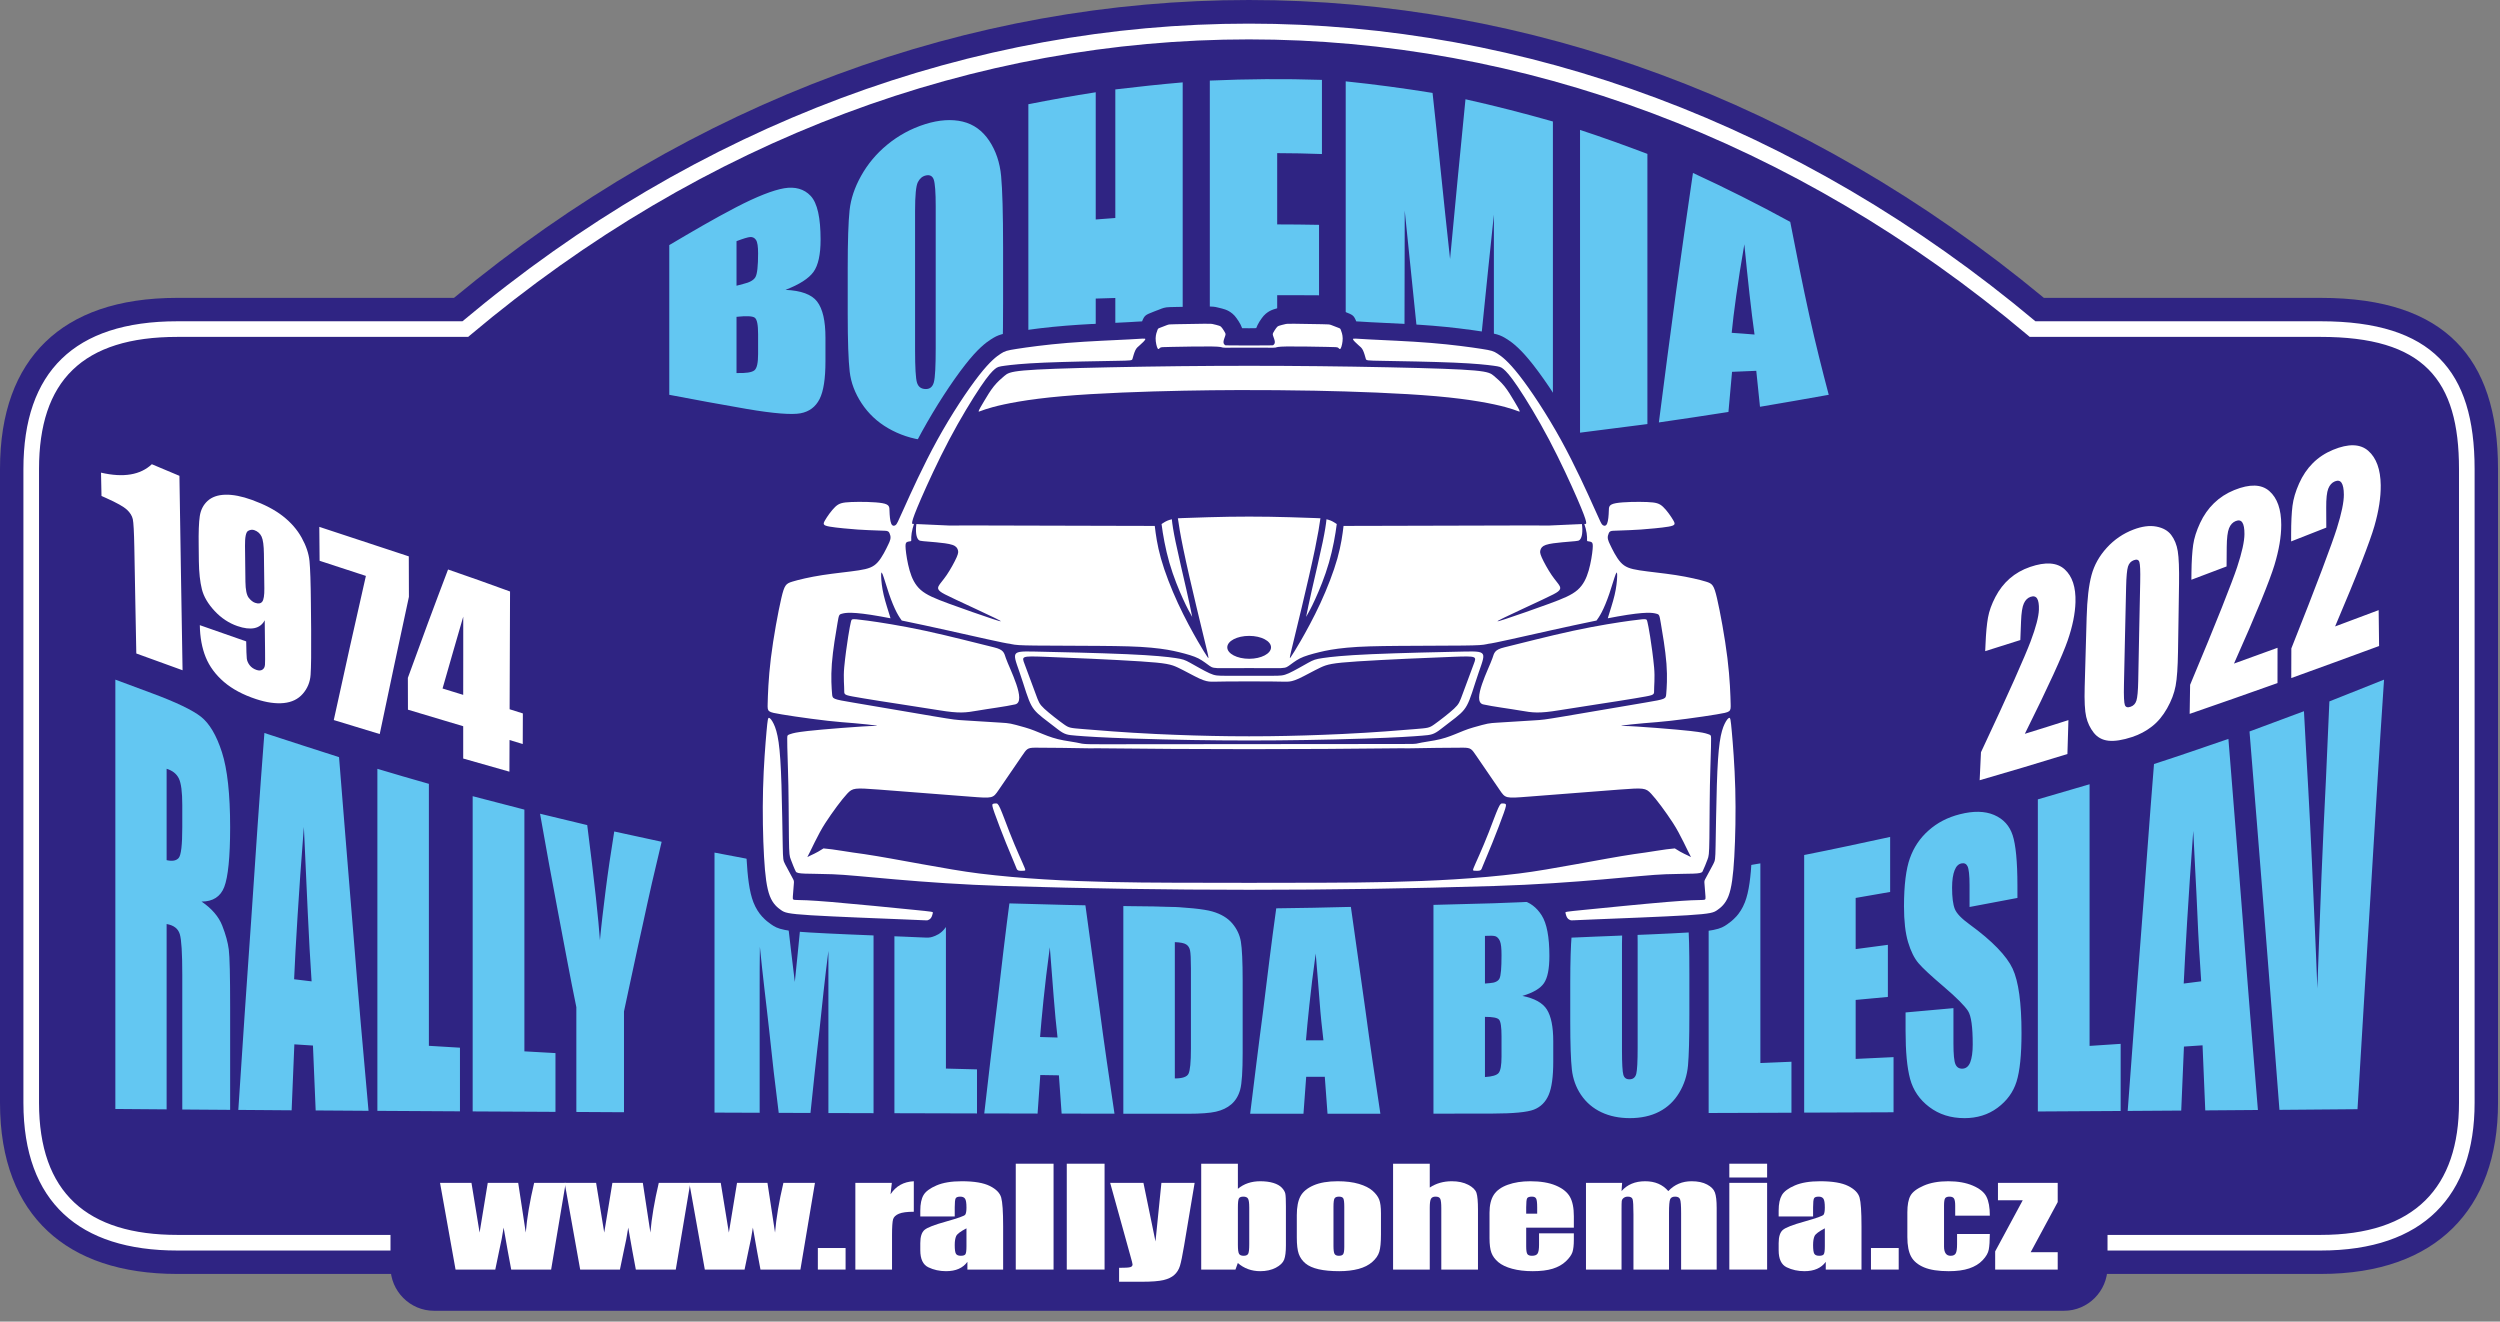
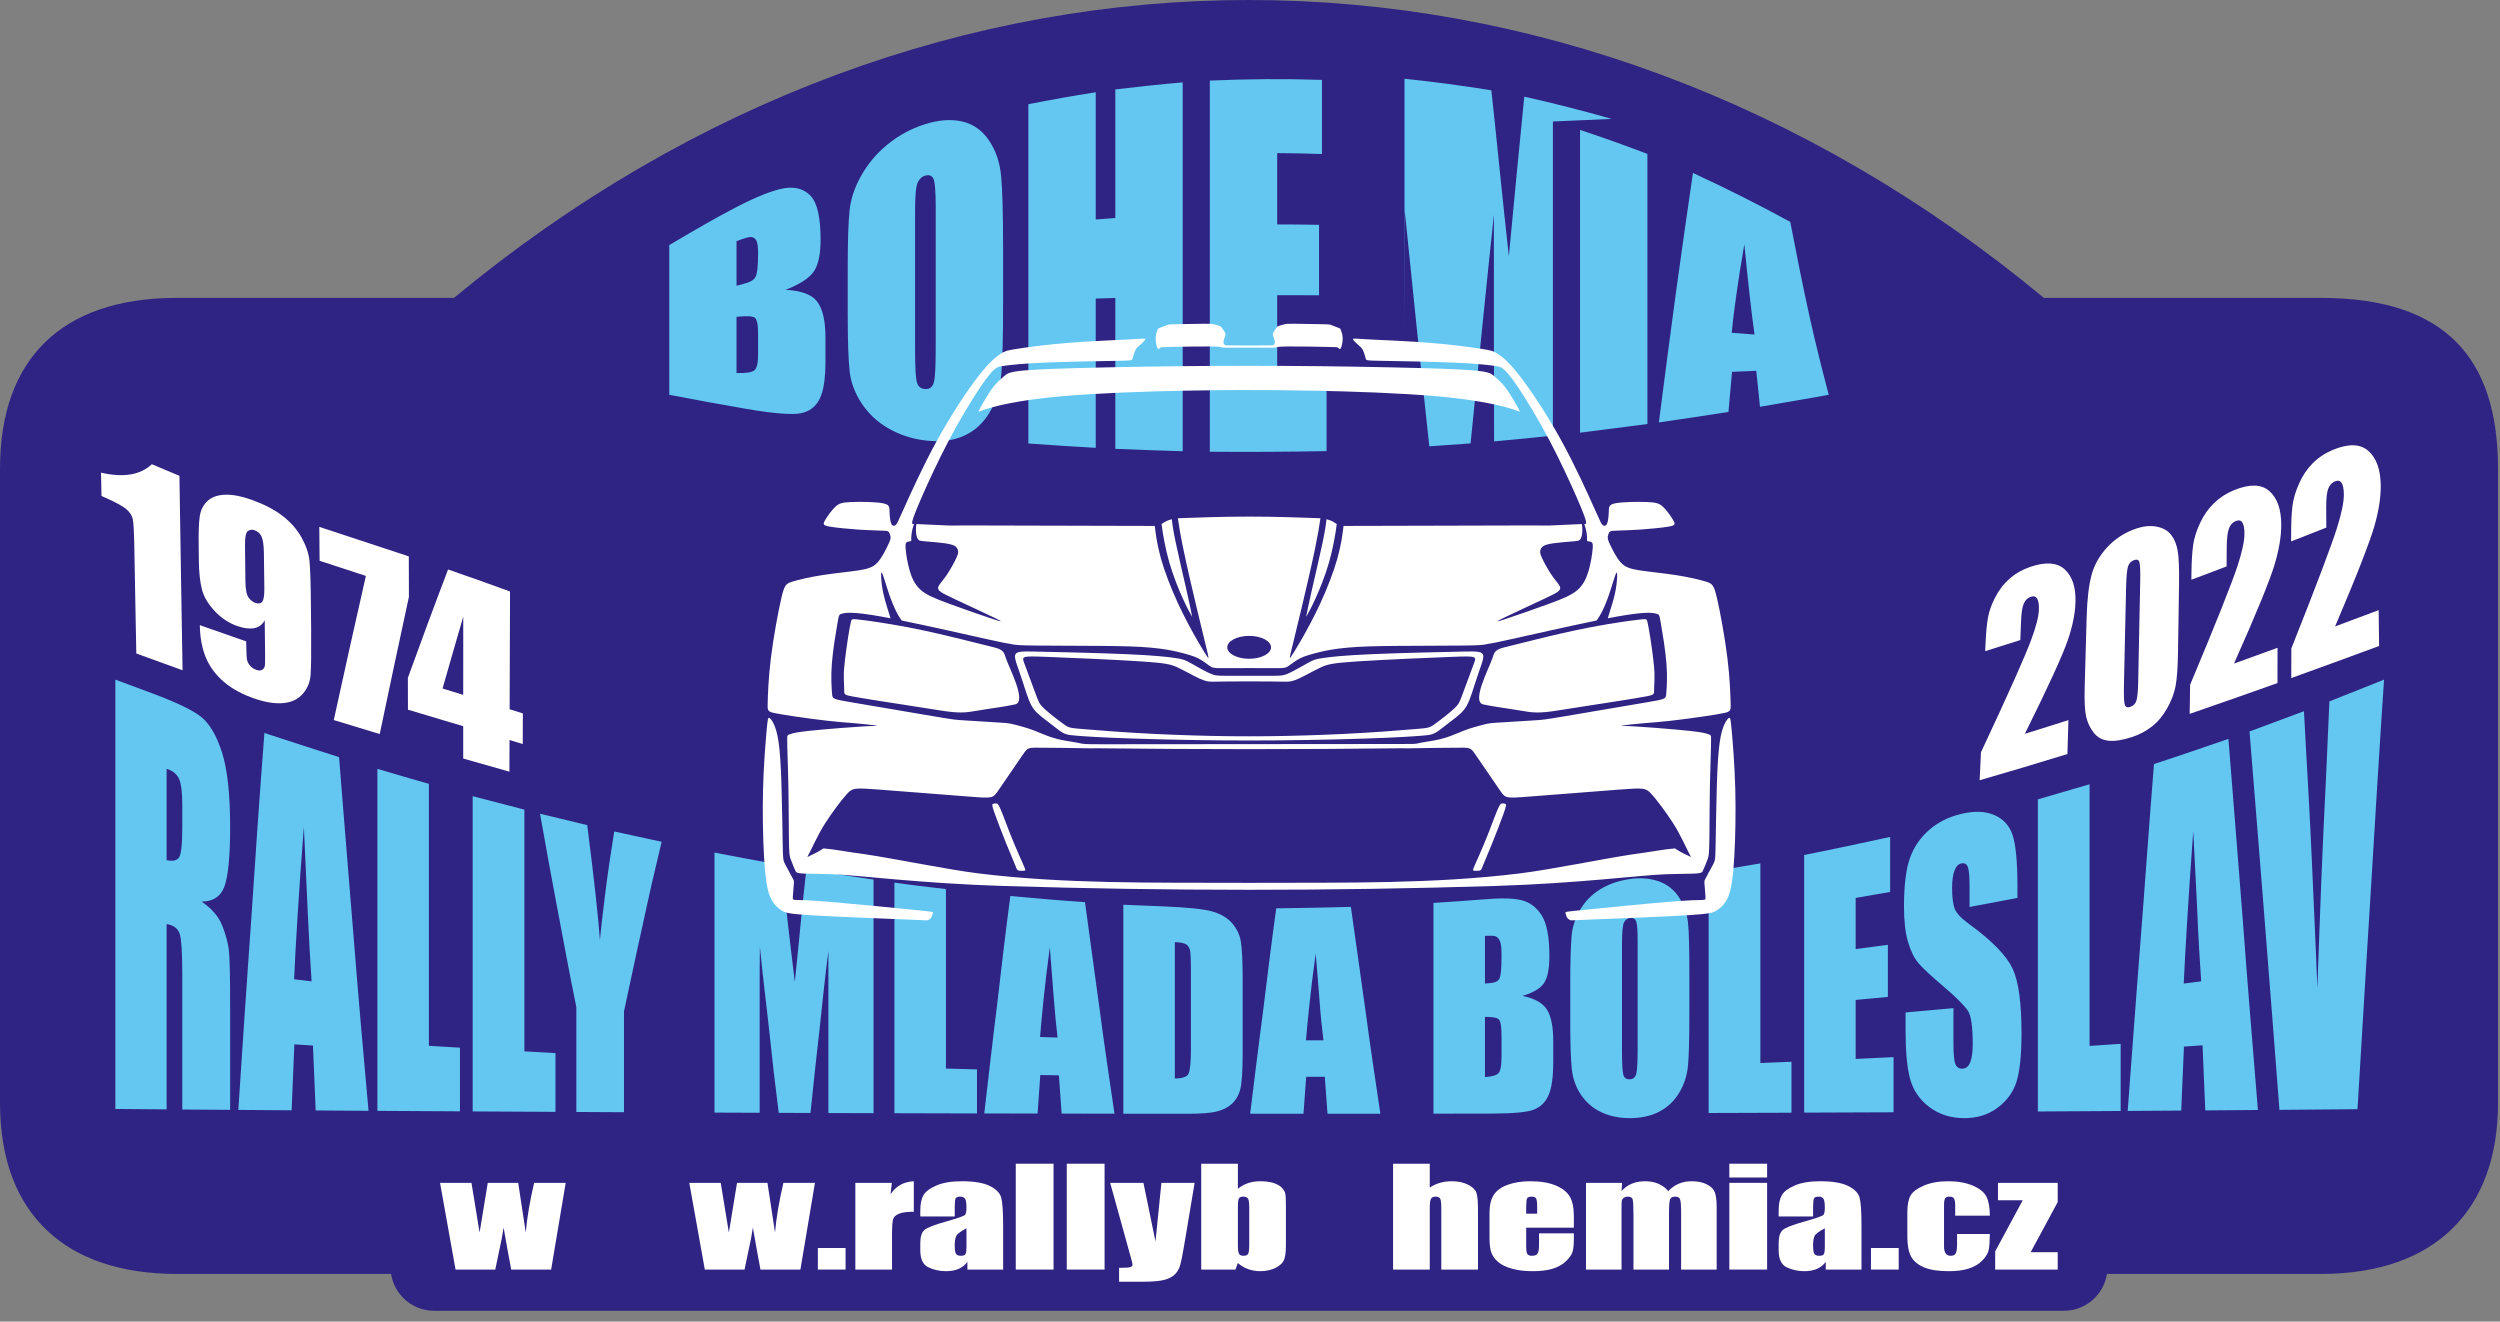
<svg xmlns="http://www.w3.org/2000/svg" width="100%" height="100%" viewBox="0 0 227 120" version="1.1" xml:space="preserve" style="fill-rule:evenodd;clip-rule:evenodd;stroke-linejoin:round;stroke-miterlimit:2;">
  <rect x="0" y="0" width="227" height="120" fill="#808080" stroke="none" />
  <g>
    <g>
      <path d="M16.107,27.046c-5.414,0 -9.352,1.448 -11.988,4.005c-2.673,2.593 -4.119,6.416 -4.119,11.535c0,-0 0,57.548 0,57.548c0,5.255 1.585,9.084 4.334,11.651c2.703,2.523 6.645,3.889 11.773,3.889l194.606,-0c5.391,-0 9.339,-1.537 11.985,-4.148c2.683,-2.646 4.122,-6.477 4.122,-11.392l0,-57.548c0,-5.176 -1.253,-8.978 -3.805,-11.545c-2.523,-2.537 -6.447,-3.995 -12.302,-3.995l-25.128,0c-43.533,-36.053 -100.826,-36.07 -144.364,0c0,0 -25.114,0 -25.114,0Z" style="fill:#2f2483;" />
-       <path d="M16.107,29.172c-4.731,0 -8.204,1.17 -10.507,3.405c-2.313,2.243 -3.474,5.581 -3.474,10.009c-0,-0 -0,57.548 -0,57.548c-0,4.54 1.284,7.88 3.659,10.097c2.364,2.206 5.838,3.317 10.322,3.317l194.606,-0c4.706,-0 8.182,-1.256 10.492,-3.536c2.32,-2.288 3.489,-5.628 3.489,-9.878l0,-57.548c0,-4.488 -0.974,-7.821 -3.187,-10.046c-2.205,-2.218 -5.675,-3.368 -10.794,-3.368l-25.898,0c-42.981,-36.025 -99.838,-36.043 -142.824,0c0,0 -25.884,0 -25.884,0Zm0,1.418l26.401,-0l0.198,-0.167c42.526,-35.804 98.873,-35.785 141.395,0l0.197,0.167l26.415,-0c4.628,-0 7.795,0.944 9.789,2.949c1.987,1.998 2.775,5.018 2.775,9.047c-0,-0 -0,57.548 -0,57.548c-0,3.807 -0.989,6.82 -3.067,8.869c-2.087,2.059 -5.247,3.127 -9.497,3.127c-0,0 -194.606,0 -194.606,0c-4.055,0 -7.217,-0.94 -9.355,-2.935c-2.126,-1.985 -3.209,-4.998 -3.209,-9.061l0,-57.548c0,-3.968 0.972,-6.982 3.044,-8.992c2.081,-2.02 5.244,-3.004 9.52,-3.004Z" style="fill:#fff;" />
      <path d="M39.402,107.543l148.017,-0c2.169,-0 3.944,1.784 3.944,3.964l-0,3.547c-0,2.18 -1.775,3.964 -3.944,3.964l-148.017,-0c-2.17,-0 -3.945,-1.784 -3.945,-3.964l0,-3.547c0,-2.18 1.775,-3.964 3.945,-3.964" style="fill:#2f2483;" />
    </g>
    <path d="M10.474,61.711c1.071,0.402 2.163,0.807 3.275,1.218c2.205,0.815 3.724,1.543 4.491,2.144c0.777,0.609 1.418,1.691 1.916,3.241c0.49,1.528 0.741,3.797 0.741,6.803c0,2.741 -0.193,4.532 -0.535,5.421c-0.337,0.874 -1.03,1.328 -2.06,1.324c0.927,0.63 1.558,1.369 1.874,2.177c0.322,0.82 0.515,1.535 0.598,2.181c0.082,0.646 0.123,2.392 0.123,5.239l0,9.316c-1.462,-0.012 -2.904,-0.02 -4.346,-0.032l-0,-12.236c-0,-1.966 -0.075,-3.2 -0.227,-3.692c-0.157,-0.507 -0.556,-0.804 -1.195,-0.914l0,16.83c-1.565,-0.013 -3.131,-0.025 -4.655,-0.037l0,-38.983Zm4.655,8.093l0,8.298c0.536,0.122 0.884,0.042 1.092,-0.195c0.224,-0.255 0.33,-1.178 0.33,-2.798l-0,-2.023c-0,-1.17 -0.103,-1.97 -0.309,-2.396c-0.206,-0.427 -0.577,-0.719 -1.113,-0.886Zm15.656,-1.056c0.206,2.734 0.453,5.472 0.659,8.18c0.206,2.701 0.453,5.398 0.659,8.074c0.206,2.664 0.433,5.332 0.66,7.98c0.226,2.639 0.473,5.267 0.7,7.879c-1.606,-0.013 -3.213,-0.021 -4.8,-0.033c-0.082,-1.961 -0.164,-3.923 -0.247,-5.893c-0.577,-0.04 -1.133,-0.073 -1.689,-0.109c-0.082,1.994 -0.165,3.992 -0.247,5.99c-1.628,-0.012 -3.234,-0.024 -4.841,-0.037c0.185,-2.908 0.391,-5.811 0.577,-8.703c0.185,-2.879 0.411,-5.743 0.597,-8.605c0.185,-2.843 0.391,-5.678 0.577,-8.504c0.185,-2.819 0.412,-5.617 0.618,-8.411c2.245,0.731 4.511,1.47 6.777,2.192Zm-2.492,20.359c-0.124,-1.88 -0.248,-3.988 -0.351,-6.315c-0.103,-2.335 -0.226,-4.909 -0.35,-7.708c-0.247,3.123 -0.433,5.848 -0.576,8.151c-0.145,2.31 -0.248,4.207 -0.31,5.682c0.515,0.061 1.051,0.126 1.587,0.19Zm10.65,-17.934l-0,23.787c0.927,0.052 1.874,0.113 2.822,0.17l-0,5.779c-2.513,-0.012 -5.006,-0.028 -7.498,-0.044l-0,-31.056c1.544,0.463 3.11,0.921 4.676,1.364Zm8.672,2.34l0,21.95c0.927,0.053 1.875,0.106 2.822,0.158l0,5.337c-2.513,-0.012 -5.026,-0.028 -7.518,-0.041l-0,-28.623c1.565,0.406 3.131,0.812 4.696,1.219Zm12.463,2.919c-0.288,1.247 -0.598,2.506 -0.886,3.761c-0.289,1.267 -0.566,2.546 -0.844,3.83c-0.278,1.282 -0.578,2.575 -0.845,3.874c-0.269,1.312 -0.577,2.616 -0.844,3.936l-0,9.158c-1.442,-0.009 -2.884,-0.017 -4.326,-0.025l-0,-9.515c-0.289,-1.426 -0.578,-2.859 -0.845,-4.297c-0.268,-1.441 -0.557,-2.899 -0.824,-4.358c-0.268,-1.461 -0.557,-2.944 -0.824,-4.422c-0.268,-1.486 -0.536,-2.985 -0.803,-4.488c1.421,0.349 2.842,0.686 4.284,1.032c0.33,2.623 0.598,4.8 0.783,6.534c0.186,1.734 0.309,3.038 0.371,3.915c0.123,-1.356 0.308,-2.855 0.515,-4.512c0.205,-1.641 0.474,-3.431 0.783,-5.357c1.421,0.317 2.863,0.626 4.305,0.934Zm19.24,3.432l0,21.212c-1.38,-0.004 -2.739,-0.008 -4.099,-0.012l0,-14.722c-0.144,1.21 -0.309,2.424 -0.433,3.643c-0.123,1.222 -0.257,2.446 -0.391,3.671c-0.134,1.228 -0.289,2.453 -0.412,3.688c-0.123,1.234 -0.268,2.473 -0.391,3.712c-0.969,-0 -1.937,-0.004 -2.884,-0.009c-0.145,-1.238 -0.31,-2.485 -0.454,-3.732c-0.144,-1.25 -0.278,-2.503 -0.411,-3.757c-0.134,-1.256 -0.289,-2.513 -0.433,-3.776c-0.144,-1.267 -0.289,-2.543 -0.412,-3.814c-0.021,1.255 -0.021,2.514 -0.021,3.769l0,11.302c-1.38,-0.004 -2.74,-0.008 -4.099,-0.016l-0,-23.608c2.019,0.386 4.037,0.772 6.056,1.125c0.186,1.389 0.355,3.024 0.556,4.87c0.211,1.927 0.454,3.842 0.68,5.75c0.165,-1.718 0.361,-3.429 0.515,-5.137c0.155,-1.707 0.35,-3.408 0.536,-5.101c2.018,0.337 4.058,0.654 6.097,0.942Zm6.572,0.865l-0,16.298c0.927,0.024 1.874,0.048 2.822,0.073l-0,4c-2.513,-0.004 -5.006,-0.012 -7.499,-0.02l0,-20.94c1.546,0.224 3.111,0.403 4.677,0.589Zm12.627,1.186c0.206,1.612 0.454,3.225 0.66,4.837c0.205,1.604 0.453,3.213 0.659,4.813c0.205,1.595 0.433,3.196 0.659,4.788c0.226,1.595 0.474,3.184 0.7,4.768c-1.607,-0 -3.213,-0.005 -4.799,-0.005c-0.083,-1.157 -0.165,-2.314 -0.248,-3.476c-0.576,-0.008 -1.133,-0.02 -1.689,-0.028c-0.082,1.165 -0.165,2.335 -0.247,3.5c-1.627,-0.004 -3.234,-0.008 -4.841,-0.012c0.185,-1.657 0.391,-3.318 0.577,-4.975c0.185,-1.653 0.402,-3.304 0.597,-4.95c0.196,-1.639 0.391,-3.278 0.577,-4.923c0.185,-1.636 0.412,-3.265 0.618,-4.898c2.246,0.212 4.511,0.407 6.777,0.561Zm-2.492,12.293c-0.124,-1.1 -0.248,-2.335 -0.35,-3.695c-0.103,-1.365 -0.227,-2.868 -0.35,-4.504c-0.248,1.852 -0.443,3.458 -0.578,4.817c-0.133,1.354 -0.246,2.469 -0.308,3.334c0.515,0.016 1.05,0.036 1.586,0.048Zm5.974,-12.058c1.153,0.049 2.328,0.094 3.502,0.143c2.245,0.093 3.79,0.243 4.573,0.467c0.802,0.23 1.399,0.595 1.813,1.08c0.43,0.505 0.681,1.056 0.783,1.653c0.104,0.61 0.164,1.787 0.164,3.558l0,6.534c0,1.677 -0.072,2.795 -0.226,3.359c-0.155,0.565 -0.434,1.01 -0.804,1.328c-0.371,0.319 -0.824,0.537 -1.401,0.67c-0.535,0.123 -1.4,0.187 -2.513,0.187c-1.977,-0 -3.934,-0.004 -5.891,-0.004l-0,-18.975Zm4.676,3.396l-0,12.374c0.68,0.008 1.097,-0.143 1.236,-0.414c0.149,-0.291 0.226,-1.048 0.226,-2.299l0,-7.282c0,-0.848 -0.029,-1.389 -0.082,-1.636c-0.05,-0.237 -0.165,-0.417 -0.35,-0.536c-0.186,-0.12 -0.515,-0.187 -1.03,-0.207Zm15.985,-3.2c0.206,1.559 0.454,3.115 0.66,4.678c0.205,1.56 0.453,3.123 0.659,4.687c0.206,1.563 0.432,3.131 0.659,4.702c0.226,1.568 0.474,3.14 0.7,4.712c-1.606,0.004 -3.213,0.004 -4.799,0.004c-0.083,-1.117 -0.165,-2.238 -0.248,-3.359c-0.576,-0 -1.133,0.004 -1.689,0.004c-0.082,1.121 -0.165,2.238 -0.247,3.355l-4.841,-0c0.186,-1.552 0.391,-3.103 0.577,-4.659c0.185,-1.551 0.401,-3.105 0.597,-4.658c0.196,-1.549 0.392,-3.111 0.577,-4.662c0.186,-1.559 0.412,-3.119 0.618,-4.674c2.245,-0.033 4.511,-0.061 6.777,-0.13Zm-2.492,12.114c-0.124,-1.064 -0.258,-2.249 -0.35,-3.558c-0.093,-1.31 -0.227,-2.753 -0.351,-4.321c-0.247,1.799 -0.442,3.358 -0.576,4.671c-0.134,1.31 -0.247,2.384 -0.309,3.212c0.514,0 1.05,-0.004 1.586,-0.004Zm9.991,-12.476c1.545,-0.105 3.09,-0.197 4.655,-0.329c1.463,-0.123 2.575,-0.106 3.338,0.082c0.762,0.186 1.375,0.653 1.833,1.376c0.469,0.742 0.7,1.966 0.7,3.692c0,1.166 -0.164,1.986 -0.494,2.469c-0.329,0.48 -0.968,0.861 -1.957,1.154c1.092,0.219 1.845,0.632 2.225,1.238c0.383,0.612 0.577,1.568 0.577,2.875l-0,1.856c-0,1.357 -0.133,2.355 -0.412,3.014c-0.277,0.649 -0.721,1.096 -1.339,1.34c-0.597,0.235 -1.855,0.358 -3.729,0.361c-1.813,0.004 -3.605,0.004 -5.397,0.009l-0,-19.137Zm4.676,2.993l0,4.329c0.206,-0.02 0.35,-0.034 0.453,-0.04c0.453,-0.026 0.747,-0.176 0.865,-0.414c0.13,-0.262 0.186,-0.959 0.186,-2.12c-0,-0.614 -0.038,-1.034 -0.144,-1.283c-0.1,-0.232 -0.247,-0.381 -0.412,-0.439c-0.144,-0.051 -0.474,-0.061 -0.948,-0.033Zm0,7.355l0,5.463c0.659,-0.037 1.069,-0.166 1.236,-0.362c0.182,-0.214 0.268,-0.707 0.268,-1.499l-0,-1.831c-0,-0.841 -0.071,-1.346 -0.227,-1.523c-0.153,-0.173 -0.597,-0.252 -1.277,-0.248Zm18.56,-0.199c0,2.173 -0.041,3.704 -0.123,4.61c-0.082,0.901 -0.349,1.735 -0.804,2.485c-0.451,0.744 -1.032,1.309 -1.813,1.714c-0.744,0.386 -1.647,0.585 -2.657,0.585c-0.968,-0 -1.834,-0.176 -2.595,-0.536c-0.743,-0.351 -1.372,-0.875 -1.855,-1.592c-0.465,-0.693 -0.731,-1.469 -0.823,-2.295c-0.093,-0.835 -0.145,-2.286 -0.145,-4.366l0,-3.456c0,-2.03 0.053,-3.47 0.124,-4.317c0.073,-0.858 0.364,-1.658 0.803,-2.404c0.447,-0.757 1.051,-1.357 1.813,-1.824c0.762,-0.467 1.648,-0.774 2.678,-0.921c0.948,-0.137 1.813,-0.064 2.575,0.194c0.782,0.266 1.398,0.742 1.854,1.426c0.471,0.705 0.752,1.472 0.845,2.347c0.093,0.879 0.123,2.437 0.123,4.654l0,3.696Zm-4.696,-6.595c-0,-0.971 -0.032,-1.587 -0.124,-1.848c-0.093,-0.264 -0.288,-0.371 -0.556,-0.337c-0.247,0.031 -0.424,0.146 -0.556,0.394c-0.115,0.215 -0.186,0.873 -0.186,1.941l0,9.682c0,1.202 0.044,1.951 0.124,2.221c0.085,0.288 0.268,0.418 0.577,0.41c0.308,-0.007 0.515,-0.174 0.597,-0.503c0.082,-0.329 0.124,-1.109 0.124,-2.339l-0,-9.621Zm11.144,-7.144l0,18.129c0.927,-0.04 1.875,-0.077 2.822,-0.117l0,4.629c-2.513,0.008 -5.026,0.017 -7.519,0.025l0,-21.878c1.566,-0.256 3.132,-0.516 4.697,-0.788Zm3.976,-0.759c2.595,-0.512 5.191,-1.076 7.807,-1.641l0,4.995c-1.051,0.183 -2.101,0.361 -3.131,0.544l0,4.646c0.968,-0.13 1.936,-0.26 2.925,-0.389l0,4.731c-0.989,0.093 -1.957,0.182 -2.925,0.272l0,5.357c1.133,-0.053 2.287,-0.11 3.44,-0.163l0,5.008c-2.719,0.012 -5.417,0.024 -8.116,0.032l-0,-23.392Zm19.364,3.898c-1.463,0.276 -2.905,0.549 -4.347,0.821l0,-1.974c0,-0.922 -0.068,-1.491 -0.185,-1.726c-0.109,-0.22 -0.289,-0.309 -0.536,-0.26c-0.288,0.057 -0.489,0.252 -0.638,0.634c-0.14,0.354 -0.227,0.885 -0.227,1.567c-0,0.877 0.082,1.523 0.247,1.938c0.165,0.414 0.615,0.875 1.339,1.4c2.077,1.509 3.382,2.878 3.914,4.025c0.538,1.16 0.804,3.111 0.804,5.844c-0,1.986 -0.151,3.454 -0.454,4.419c-0.294,0.936 -0.863,1.729 -1.73,2.372c-0.842,0.624 -1.854,0.934 -2.987,0.934c-1.256,-0 -2.311,-0.335 -3.214,-1.02c-0.869,-0.659 -1.452,-1.511 -1.73,-2.538c-0.278,-1.028 -0.412,-2.485 -0.412,-4.378l0,-1.661c1.442,-0.13 2.884,-0.26 4.347,-0.39l-0,3.204c-0,0.987 0.061,1.618 0.185,1.897c0.123,0.276 0.329,0.406 0.639,0.394c0.308,-0.012 0.555,-0.203 0.7,-0.577c0.143,-0.369 0.226,-0.913 0.226,-1.624c0,-1.576 -0.134,-2.594 -0.432,-3.046c-0.3,-0.454 -1.014,-1.189 -2.184,-2.185c-1.157,-0.985 -1.924,-1.693 -2.307,-2.144c-0.379,-0.446 -0.7,-1.085 -0.947,-1.913c-0.247,-0.829 -0.371,-1.909 -0.371,-3.249c0,-1.933 0.19,-3.406 0.536,-4.37c0.354,-0.99 0.906,-1.819 1.689,-2.514c0.803,-0.714 1.732,-1.196 2.842,-1.478c1.218,-0.31 2.264,-0.301 3.111,0.061c0.862,0.368 1.412,0.995 1.689,1.844c0.279,0.856 0.433,2.38 0.433,4.589l-0,1.104Zm6.551,-10.323l-0,23.758c0.927,-0.061 1.874,-0.122 2.822,-0.187l-0,6.096c-2.514,0.016 -5.027,0.032 -7.519,0.045l-0,-28.34c1.565,-0.459 3.131,-0.918 4.697,-1.372Zm12.606,-4.118c0.207,2.745 0.454,5.49 0.66,8.26c0.206,2.782 0.454,5.564 0.659,8.366c0.206,2.814 0.433,5.641 0.659,8.48c0.227,2.851 0.474,5.714 0.701,8.589c-1.607,0.013 -3.193,0.025 -4.78,0.037c-0.082,-1.974 -0.164,-3.939 -0.247,-5.909c-0.577,0.041 -1.133,0.077 -1.689,0.114c-0.082,1.945 -0.165,3.878 -0.247,5.811c-1.628,0.013 -3.255,0.021 -4.862,0.033c0.186,-2.567 0.392,-5.142 0.577,-7.728c0.186,-2.6 0.403,-5.214 0.598,-7.827c0.195,-2.626 0.412,-5.271 0.597,-7.919c0.186,-2.66 0.412,-5.337 0.618,-8.025c2.245,-0.727 4.491,-1.503 6.756,-2.282Zm-2.471,22.012c-0.124,-1.844 -0.258,-3.911 -0.35,-6.19c-0.093,-2.278 -0.248,-4.76 -0.371,-7.468c-0.227,3.192 -0.423,5.941 -0.557,8.244c-0.133,2.298 -0.247,4.171 -0.309,5.616c0.515,-0.064 1.051,-0.133 1.587,-0.202Zm16.603,-27.393c-0.227,3.33 -0.432,6.648 -0.639,9.942c-0.205,3.285 -0.401,6.555 -0.597,9.803c-0.196,3.242 -0.412,6.474 -0.597,9.69c-0.185,3.205 -0.392,6.397 -0.577,9.569c-2.369,0.02 -4.738,0.04 -7.087,0.06c-0.226,-2.936 -0.452,-5.864 -0.679,-8.772c-0.226,-2.899 -0.453,-5.783 -0.68,-8.654c-0.226,-2.851 -0.453,-5.694 -0.68,-8.525c-0.226,-2.81 -0.453,-5.617 -0.68,-8.406c1.648,-0.614 3.296,-1.227 4.944,-1.84c0.124,2.453 0.269,4.817 0.392,7.083c0.124,2.273 0.237,4.466 0.329,6.563c0.093,2.107 0.186,4.122 0.268,6.039c0.082,1.92 0.165,3.752 0.227,5.486c0.062,-1.771 0.124,-3.501 0.185,-5.178c0.062,-1.677 0.124,-3.314 0.186,-4.898c0.123,-3.179 0.277,-6.182 0.412,-8.975c0.112,-2.34 0.205,-4.67 0.309,-7.01c1.647,-0.658 3.295,-1.315 4.964,-1.977" style="fill:#63c7f2;fill-rule:nonzero;" />
    <path d="M16.292,43.205c0.05,2.943 0.091,5.887 0.138,8.827c0.049,2.943 0.097,5.886 0.147,8.827c-1.403,-0.504 -2.801,-1.008 -4.2,-1.523c-0.034,-1.607 -0.061,-3.214 -0.092,-4.821c-0.03,-1.607 -0.057,-3.211 -0.088,-4.821c-0.026,-1.392 -0.073,-2.247 -0.138,-2.551c-0.065,-0.302 -0.246,-0.594 -0.531,-0.861c-0.287,-0.27 -0.921,-0.629 -1.897,-1.063c-0.142,-0.063 -0.281,-0.124 -0.415,-0.187c-0.016,-0.705 -0.031,-1.407 -0.043,-2.116c2.041,0.475 3.577,0.208 4.614,-0.765c0.838,0.358 1.671,0.706 2.505,1.054Zm1.852,13.56c1.403,0.498 2.805,0.989 4.211,1.473c0.011,0.815 0.03,1.33 0.053,1.548c0.023,0.214 0.114,0.428 0.266,0.622c0.147,0.188 0.353,0.333 0.618,0.422c0.215,0.073 0.391,0.067 0.534,-0.024c0.138,-0.089 0.219,-0.236 0.234,-0.445c0.016,-0.211 0.014,-0.643 0.008,-1.287c-0.009,-0.916 -0.023,-1.836 -0.031,-2.753c-0.207,0.388 -0.515,0.624 -0.933,0.712c-0.415,0.086 -0.938,0.026 -1.552,-0.187c-0.777,-0.269 -1.466,-0.729 -2.06,-1.364c-0.604,-0.648 -0.993,-1.309 -1.16,-1.974c-0.166,-0.664 -0.263,-1.517 -0.276,-2.551c-0.006,-0.466 -0.008,-0.93 -0.015,-1.396c-0.02,-1.237 0.015,-2.132 0.099,-2.695c0.085,-0.565 0.321,-1.024 0.703,-1.377c0.389,-0.358 0.922,-0.55 1.618,-0.569c0.687,-0.018 1.497,0.138 2.42,0.473c1.132,0.41 2.068,0.897 2.801,1.47c0.73,0.571 1.3,1.223 1.709,1.961c0.405,0.732 0.644,1.436 0.711,2.117c0.067,0.68 0.111,1.967 0.127,3.857c0.007,0.795 0.017,1.597 0.023,2.393c0.016,2.042 -0.002,3.404 -0.05,4.084c-0.047,0.668 -0.29,1.245 -0.711,1.725c-0.42,0.48 -0.991,0.762 -1.717,0.836c-0.726,0.074 -1.565,-0.041 -2.524,-0.357c-1.188,-0.392 -2.164,-0.913 -2.92,-1.563c-0.757,-0.652 -1.312,-1.402 -1.652,-2.242c-0.339,-0.835 -0.519,-1.812 -0.534,-2.909Zm4.141,-3.941c0.009,0.734 0.112,1.216 0.3,1.455c0.187,0.237 0.381,0.388 0.58,0.457c0.292,0.101 0.512,0.069 0.646,-0.103c0.135,-0.173 0.199,-0.575 0.192,-1.212c-0.012,-1.044 -0.026,-2.085 -0.039,-3.133c-0.009,-0.761 -0.081,-1.283 -0.211,-1.563c-0.131,-0.282 -0.354,-0.478 -0.661,-0.588c-0.18,-0.064 -0.371,-0.043 -0.565,0.069c-0.198,0.114 -0.289,0.565 -0.28,1.367c0.013,1.085 0.025,2.167 0.038,3.251Zm14.834,-2.306c0.004,1.225 0.007,2.449 0.011,3.674c-0.445,2.067 -0.894,4.136 -1.333,6.21c-0.44,2.081 -0.88,4.165 -1.318,6.25c-1.394,-0.42 -2.781,-0.842 -4.172,-1.271c0.481,-2.188 0.96,-4.377 1.445,-6.561c0.483,-2.18 0.975,-4.355 1.471,-6.527c-1.402,-0.454 -2.808,-0.914 -4.203,-1.374c-0.007,-1.026 -0.015,-2.054 -0.027,-3.08c2.705,0.895 5.413,1.787 8.126,2.679Zm9.193,3.189c-0.008,1.778 -0.013,3.559 -0.019,5.342c-0.005,1.781 -0.011,3.566 -0.019,5.35c0.399,0.124 0.799,0.248 1.202,0.379c-0.004,0.926 -0.008,1.852 -0.011,2.779c-0.4,-0.125 -0.799,-0.246 -1.199,-0.364c-0.004,0.96 -0.007,1.917 -0.011,2.875c-1.403,-0.395 -2.797,-0.793 -4.196,-1.194l0,-2.934c-1.675,-0.494 -3.346,-0.994 -5.017,-1.501c-0.004,-0.964 -0.008,-1.93 -0.008,-2.89c0.6,-1.657 1.208,-3.309 1.813,-4.952c0.605,-1.638 1.222,-3.263 1.837,-4.888c1.875,0.646 3.749,1.308 5.628,1.998Zm-4.253,9.386c0,-1.184 0.004,-2.365 0.004,-3.549c0,-1.184 0.004,-2.365 0,-3.553c-0.311,1.085 -0.628,2.166 -0.941,3.252c-0.314,1.086 -0.626,2.178 -0.938,3.272c0.627,0.19 1.253,0.382 1.875,0.578" style="fill:#fff;fill-rule:nonzero;" />
    <path d="M187.813,65.387c-0.033,1.028 -0.063,2.056 -0.092,3.078c-2.659,0.822 -5.312,1.614 -7.968,2.381c0.038,-0.847 0.078,-1.691 0.119,-2.542c1.268,-2.704 2.28,-4.901 3.029,-6.584c0.749,-1.682 1.24,-2.851 1.48,-3.487c0.481,-1.275 0.728,-2.234 0.751,-2.865c0.017,-0.487 -0.04,-0.826 -0.163,-1.022c-0.121,-0.193 -0.322,-0.244 -0.588,-0.155c-0.27,0.091 -0.474,0.291 -0.614,0.597c-0.141,0.306 -0.228,0.851 -0.256,1.63c-0.02,0.568 -0.044,1.132 -0.066,1.699c-1.065,0.341 -2.127,0.676 -3.189,1.008c0.012,-0.216 0.022,-0.432 0.03,-0.648c0.039,-0.992 0.116,-1.791 0.222,-2.394c0.105,-0.596 0.332,-1.225 0.677,-1.885c0.343,-0.658 0.777,-1.215 1.294,-1.666c0.529,-0.461 1.144,-0.81 1.854,-1.054c1.402,-0.481 2.449,-0.409 3.14,0.219c0.695,0.632 1.02,1.624 0.98,2.984c-0.03,1.031 -0.264,2.193 -0.71,3.484c-0.223,0.649 -0.655,1.678 -1.302,3.094c-0.644,1.409 -1.506,3.2 -2.586,5.372c1.317,-0.409 2.634,-0.818 3.958,-1.244Zm10.043,-12.353c-0.016,1.022 -0.03,2.047 -0.045,3.069c-0.014,1.021 -0.032,2.046 -0.048,3.071c-0.021,1.395 -0.09,2.427 -0.218,3.107c-0.127,0.673 -0.384,1.354 -0.773,2.039c-0.384,0.677 -0.838,1.227 -1.38,1.647c-0.538,0.418 -1.131,0.733 -1.79,0.951c-0.869,0.287 -1.588,0.399 -2.157,0.338c-0.566,-0.061 -1.011,-0.314 -1.338,-0.731c-0.327,-0.418 -0.556,-0.899 -0.681,-1.438c-0.126,-0.541 -0.173,-1.443 -0.137,-2.719c0.03,-1.048 0.061,-2.099 0.089,-3.149c0.028,-1.047 0.06,-2.101 0.089,-3.155c0.045,-1.659 0.198,-2.942 0.444,-3.851c0.245,-0.908 0.707,-1.733 1.387,-2.479c0.678,-0.743 1.488,-1.297 2.437,-1.656c0.77,-0.291 1.457,-0.38 2.064,-0.265c0.61,0.117 1.053,0.372 1.347,0.761c0.294,0.391 0.499,0.877 0.595,1.473c0.096,0.596 0.136,1.589 0.115,2.987Zm-3.525,-0.218c0.02,-0.97 -0.007,-1.561 -0.074,-1.78c-0.066,-0.212 -0.233,-0.272 -0.507,-0.17c-0.262,0.097 -0.438,0.29 -0.529,0.58c-0.09,0.287 -0.149,0.902 -0.17,1.837c-0.034,1.482 -0.067,2.961 -0.1,4.441c-0.033,1.479 -0.062,2.955 -0.096,4.431c-0.025,1.06 0.009,1.677 0.085,1.869c0.076,0.191 0.241,0.244 0.514,0.151c0.267,-0.09 0.442,-0.275 0.533,-0.563c0.09,-0.285 0.145,-0.874 0.163,-1.766c0.03,-1.505 0.057,-3.011 0.088,-4.516c0.032,-1.505 0.062,-3.006 0.093,-4.514Zm12.469,6.003c-0,1.07 -0.004,2.137 -0.004,3.204c-2.656,0.947 -5.315,1.879 -7.975,2.797c0.011,-0.877 0.026,-1.756 0.041,-2.639c1.202,-2.872 2.162,-5.198 2.867,-6.978c0.707,-1.788 1.175,-3.022 1.398,-3.693c0.446,-1.345 0.665,-2.353 0.669,-3.01c0.004,-0.506 -0.061,-0.858 -0.192,-1.057c-0.128,-0.194 -0.329,-0.24 -0.599,-0.132c-0.269,0.108 -0.474,0.322 -0.607,0.648c-0.133,0.325 -0.204,0.893 -0.211,1.708c-0.004,0.589 -0.007,1.176 -0.014,1.766c-1.066,0.403 -2.135,0.812 -3.196,1.208c0.003,-0.222 0.005,-0.448 0.007,-0.67c0.012,-1.031 0.067,-1.863 0.155,-2.491c0.088,-0.625 0.303,-1.292 0.629,-1.992c0.328,-0.704 0.75,-1.306 1.269,-1.808c0.517,-0.5 1.129,-0.898 1.842,-1.186c1.406,-0.566 2.461,-0.534 3.177,0.094c0.723,0.632 1.081,1.66 1.081,3.071c-0,1.076 -0.207,2.292 -0.618,3.648c-0.206,0.68 -0.611,1.768 -1.221,3.262c-0.611,1.496 -1.431,3.39 -2.452,5.684c1.317,-0.473 2.633,-0.95 3.954,-1.434Zm9.181,-3.419c0.014,1.086 0.026,2.178 0.04,3.258c-2.659,0.983 -5.315,1.95 -7.974,2.91c-0,-0.896 0.003,-1.792 0.007,-2.691c1.165,-2.929 2.094,-5.314 2.778,-7.128c0.688,-1.824 1.138,-3.084 1.354,-3.771c0.431,-1.372 0.64,-2.395 0.636,-3.062c-0.003,-0.515 -0.074,-0.877 -0.211,-1.079c-0.132,-0.194 -0.332,-0.24 -0.603,-0.129c-0.269,0.111 -0.471,0.329 -0.603,0.664c-0.13,0.328 -0.191,0.908 -0.185,1.737c0.005,0.602 0.004,1.199 0.008,1.798c-1.066,0.419 -2.131,0.838 -3.193,1.254l0,-0.687c0,-1.05 0.043,-1.898 0.122,-2.539c0.079,-0.638 0.28,-1.316 0.6,-2.034c0.32,-0.719 0.735,-1.335 1.246,-1.846c0.514,-0.513 1.125,-0.917 1.839,-1.212c1.402,-0.579 2.469,-0.547 3.199,0.093c0.731,0.642 1.11,1.683 1.129,3.12c0.013,1.096 -0.177,2.331 -0.574,3.712c-0.198,0.691 -0.593,1.797 -1.184,3.317c-0.592,1.522 -1.391,3.455 -2.386,5.797c1.317,-0.493 2.634,-0.986 3.955,-1.482" style="fill:#fff;fill-rule:nonzero;" />
-     <path d="M60.77,22.254c2.021,-1.195 4.011,-2.367 6.075,-3.439c1.884,-0.979 3.363,-1.552 4.358,-1.721c0.984,-0.167 1.813,0.063 2.401,0.689c0.623,0.664 0.905,2.007 0.905,3.99c0,1.336 -0.213,2.315 -0.642,2.913c-0.434,0.603 -1.285,1.148 -2.548,1.633c1.411,0.063 2.377,0.411 2.874,1.06c0.513,0.669 0.758,1.76 0.758,3.276l0,2.149c0,1.566 -0.17,2.716 -0.537,3.436c-0.359,0.705 -0.933,1.138 -1.726,1.287c-0.796,0.148 -2.428,0.025 -4.875,-0.393c-2.353,-0.402 -4.695,-0.841 -7.043,-1.286l0,-13.594Zm6.106,-0.357l0,4.047c0.264,-0.078 0.464,-0.127 0.6,-0.159c0.59,-0.137 0.956,-0.343 1.116,-0.622c0.166,-0.287 0.243,-1.007 0.243,-2.16c-0,-0.611 -0.057,-1.016 -0.19,-1.216c-0.13,-0.195 -0.316,-0.28 -0.527,-0.265c-0.21,0.016 -0.62,0.138 -1.242,0.375Zm0,6.871l0,5.104c0.843,0.025 1.385,-0.055 1.621,-0.244c0.237,-0.189 0.338,-0.686 0.338,-1.474l-0,-1.82c-0,-0.838 -0.092,-1.334 -0.305,-1.488c-0.208,-0.15 -0.759,-0.173 -1.654,-0.078Zm24.204,-1.149c0,3.029 -0.053,5.164 -0.168,6.423c-0.116,1.254 -0.455,2.382 -1.043,3.382c-0.58,0.986 -1.367,1.713 -2.368,2.159c-0.978,0.437 -2.151,0.566 -3.475,0.411c-1.255,-0.148 -2.374,-0.53 -3.379,-1.11c-0.995,-0.575 -1.793,-1.327 -2.411,-2.262c-0.603,-0.914 -0.969,-1.874 -1.084,-2.881c-0.116,-1.007 -0.179,-2.757 -0.179,-5.252l-0,-4.157c-0,-2.442 0.058,-4.181 0.168,-5.227c0.111,-1.054 0.463,-2.089 1.042,-3.128c0.59,-1.057 1.369,-2.009 2.369,-2.832c0.989,-0.813 2.141,-1.463 3.474,-1.88c1.236,-0.386 2.392,-0.463 3.38,-0.226c1.013,0.244 1.812,0.838 2.411,1.735c0.611,0.916 0.969,1.987 1.084,3.203c0.116,1.222 0.179,3.386 0.179,6.485l0,5.157Zm-6.117,-8.861c0,-1.297 -0.062,-2.113 -0.178,-2.449c-0.116,-0.332 -0.359,-0.46 -0.727,-0.375c-0.316,0.074 -0.547,0.28 -0.716,0.608c-0.167,0.325 -0.253,1.188 -0.253,2.584l0,12.682c0,1.576 0.06,2.551 0.169,2.919c0.112,0.381 0.358,0.577 0.758,0.598c0.4,0.021 0.663,-0.184 0.779,-0.616c0.116,-0.431 0.168,-1.474 0.168,-3.113l0,-12.838Zm22.425,-11.278l-0,33.493c-2.043,-0.06 -4.085,-0.135 -6.117,-0.219l0,-13.697c-0.6,0.018 -1.189,0.036 -1.779,0.053l-0,13.551c-2.042,-0.109 -4.085,-0.247 -6.117,-0.392l0,-30.806c2.032,-0.4 4.075,-0.771 6.117,-1.085l-0,11.551c0.59,-0.047 1.179,-0.093 1.779,-0.135l0,-11.675c2.032,-0.243 4.074,-0.463 6.117,-0.639Zm2.463,-0.163c3.391,-0.148 6.78,-0.176 10.181,-0.063l-0,6.733c-1.358,-0.057 -2.716,-0.074 -4.064,-0.082l0,6.472c1.264,0.007 2.527,0.007 3.801,0.039l-0,6.398c-1.274,-0.015 -2.537,-0.007 -3.801,-0.007l0,7.457c1.495,-0.007 2.99,-0.024 4.485,-0.028l0,6.726c-3.537,0.067 -7.075,0.085 -10.602,0.057l0,-33.702Zm31.153,3.715l-0,28.523c-1.78,0.188 -3.559,0.364 -5.338,0.524c-0.011,-3.429 -0.021,-6.857 -0.021,-10.289l-0,-10.297c-0.358,3.401 -0.717,6.826 -1.063,10.279c-0.349,3.471 -0.706,6.97 -1.053,10.49c-1.253,0.092 -2.506,0.184 -3.748,0.265c-0.379,-3.52 -0.759,-7.065 -1.127,-10.624c-0.369,-3.574 -0.737,-7.168 -1.105,-10.777c-0.011,3.591 -0.021,7.186 -0.021,10.773l-0,10.766c-1.779,0.092 -3.558,0.173 -5.338,0.237l0,-33.514c2.622,0.272 5.254,0.625 7.886,1.05c0.221,1.975 0.457,4.294 0.726,6.927c0.279,2.732 0.569,5.447 0.863,8.151c0.232,-2.446 0.463,-4.881 0.695,-7.306c0.231,-2.411 0.464,-4.81 0.706,-7.196c2.642,0.586 5.285,1.269 7.938,2.018Zm8.58,2.941l-0,24.532c-2.042,0.269 -4.085,0.531 -6.117,0.782l0,-27.491c2.032,0.667 4.075,1.406 6.117,2.177Zm12.97,6.174c0.58,2.98 1.142,5.823 1.738,8.522c0.562,2.55 1.168,4.941 1.758,7.179c-2.085,0.374 -4.169,0.738 -6.243,1.088c-0.116,-1.078 -0.232,-2.163 -0.337,-3.266c-0.737,0.029 -1.474,0.06 -2.2,0.092c-0.116,1.209 -0.222,2.422 -0.327,3.644c-2.106,0.329 -4.211,0.651 -6.317,0.951c0.516,-4.019 1.025,-7.949 1.548,-11.777c0.508,-3.722 1.032,-7.352 1.547,-10.875c2.938,1.353 5.886,2.831 8.833,4.442Zm-3.242,10.229c-0.148,-1.071 -0.307,-2.287 -0.453,-3.64c-0.148,-1.368 -0.316,-2.891 -0.473,-4.553c-0.306,1.757 -0.55,3.326 -0.737,4.669c-0.191,1.361 -0.327,2.485 -0.411,3.369c0.684,0.042 1.379,0.099 2.074,0.155" style="fill:#63c7f2;fill-rule:nonzero;" />
+     <path d="M60.77,22.254c2.021,-1.195 4.011,-2.367 6.075,-3.439c1.884,-0.979 3.363,-1.552 4.358,-1.721c0.984,-0.167 1.813,0.063 2.401,0.689c0.623,0.664 0.905,2.007 0.905,3.99c0,1.336 -0.213,2.315 -0.642,2.913c-0.434,0.603 -1.285,1.148 -2.548,1.633c1.411,0.063 2.377,0.411 2.874,1.06c0.513,0.669 0.758,1.76 0.758,3.276l0,2.149c0,1.566 -0.17,2.716 -0.537,3.436c-0.359,0.705 -0.933,1.138 -1.726,1.287c-0.796,0.148 -2.428,0.025 -4.875,-0.393c-2.353,-0.402 -4.695,-0.841 -7.043,-1.286l0,-13.594Zm6.106,-0.357l0,4.047c0.264,-0.078 0.464,-0.127 0.6,-0.159c0.59,-0.137 0.956,-0.343 1.116,-0.622c0.166,-0.287 0.243,-1.007 0.243,-2.16c-0,-0.611 -0.057,-1.016 -0.19,-1.216c-0.13,-0.195 -0.316,-0.28 -0.527,-0.265c-0.21,0.016 -0.62,0.138 -1.242,0.375Zm0,6.871l0,5.104c0.843,0.025 1.385,-0.055 1.621,-0.244c0.237,-0.189 0.338,-0.686 0.338,-1.474l-0,-1.82c-0,-0.838 -0.092,-1.334 -0.305,-1.488c-0.208,-0.15 -0.759,-0.173 -1.654,-0.078Zm24.204,-1.149c0,3.029 -0.053,5.164 -0.168,6.423c-0.116,1.254 -0.455,2.382 -1.043,3.382c-0.58,0.986 -1.367,1.713 -2.368,2.159c-0.978,0.437 -2.151,0.566 -3.475,0.411c-1.255,-0.148 -2.374,-0.53 -3.379,-1.11c-0.995,-0.575 -1.793,-1.327 -2.411,-2.262c-0.603,-0.914 -0.969,-1.874 -1.084,-2.881c-0.116,-1.007 -0.179,-2.757 -0.179,-5.252l-0,-4.157c-0,-2.442 0.058,-4.181 0.168,-5.227c0.111,-1.054 0.463,-2.089 1.042,-3.128c0.59,-1.057 1.369,-2.009 2.369,-2.832c0.989,-0.813 2.141,-1.463 3.474,-1.88c1.236,-0.386 2.392,-0.463 3.38,-0.226c1.013,0.244 1.812,0.838 2.411,1.735c0.611,0.916 0.969,1.987 1.084,3.203c0.116,1.222 0.179,3.386 0.179,6.485l0,5.157Zm-6.117,-8.861c0,-1.297 -0.062,-2.113 -0.178,-2.449c-0.116,-0.332 -0.359,-0.46 -0.727,-0.375c-0.316,0.074 -0.547,0.28 -0.716,0.608c-0.167,0.325 -0.253,1.188 -0.253,2.584l0,12.682c0,1.576 0.06,2.551 0.169,2.919c0.112,0.381 0.358,0.577 0.758,0.598c0.4,0.021 0.663,-0.184 0.779,-0.616c0.116,-0.431 0.168,-1.474 0.168,-3.113l0,-12.838Zm22.425,-11.278l-0,33.493c-2.043,-0.06 -4.085,-0.135 -6.117,-0.219l0,-13.697c-0.6,0.018 -1.189,0.036 -1.779,0.053l-0,13.551c-2.042,-0.109 -4.085,-0.247 -6.117,-0.392l0,-30.806c2.032,-0.4 4.075,-0.771 6.117,-1.085l-0,11.551c0.59,-0.047 1.179,-0.093 1.779,-0.135l0,-11.675c2.032,-0.243 4.074,-0.463 6.117,-0.639Zm2.463,-0.163c3.391,-0.148 6.78,-0.176 10.181,-0.063l-0,6.733c-1.358,-0.057 -2.716,-0.074 -4.064,-0.082l0,6.472c1.264,0.007 2.527,0.007 3.801,0.039l-0,6.398c-1.274,-0.015 -2.537,-0.007 -3.801,-0.007l0,7.457c1.495,-0.007 2.99,-0.024 4.485,-0.028l0,6.726c-3.537,0.067 -7.075,0.085 -10.602,0.057l0,-33.702Zm31.153,3.715l-0,28.523c-1.78,0.188 -3.559,0.364 -5.338,0.524c-0.011,-3.429 -0.021,-6.857 -0.021,-10.289l-0,-10.297c-0.358,3.401 -0.717,6.826 -1.063,10.279c-0.349,3.471 -0.706,6.97 -1.053,10.49c-1.253,0.092 -2.506,0.184 -3.748,0.265c-0.379,-3.52 -0.759,-7.065 -1.127,-10.624c-0.369,-3.574 -0.737,-7.168 -1.105,-10.777c-0.011,3.591 -0.021,7.186 -0.021,10.773l-0,10.766l0,-33.514c2.622,0.272 5.254,0.625 7.886,1.05c0.221,1.975 0.457,4.294 0.726,6.927c0.279,2.732 0.569,5.447 0.863,8.151c0.232,-2.446 0.463,-4.881 0.695,-7.306c0.231,-2.411 0.464,-4.81 0.706,-7.196c2.642,0.586 5.285,1.269 7.938,2.018Zm8.58,2.941l-0,24.532c-2.042,0.269 -4.085,0.531 -6.117,0.782l0,-27.491c2.032,0.667 4.075,1.406 6.117,2.177Zm12.97,6.174c0.58,2.98 1.142,5.823 1.738,8.522c0.562,2.55 1.168,4.941 1.758,7.179c-2.085,0.374 -4.169,0.738 -6.243,1.088c-0.116,-1.078 -0.232,-2.163 -0.337,-3.266c-0.737,0.029 -1.474,0.06 -2.2,0.092c-0.116,1.209 -0.222,2.422 -0.327,3.644c-2.106,0.329 -4.211,0.651 -6.317,0.951c0.516,-4.019 1.025,-7.949 1.548,-11.777c0.508,-3.722 1.032,-7.352 1.547,-10.875c2.938,1.353 5.886,2.831 8.833,4.442Zm-3.242,10.229c-0.148,-1.071 -0.307,-2.287 -0.453,-3.64c-0.148,-1.368 -0.316,-2.891 -0.473,-4.553c-0.306,1.757 -0.55,3.326 -0.737,4.669c-0.191,1.361 -0.327,2.485 -0.411,3.369c0.684,0.042 1.379,0.099 2.074,0.155" style="fill:#63c7f2;fill-rule:nonzero;" />
    <g>
      <path d="M51.365,107.403l-1.322,7.874l-3.625,-0c-0.186,-0.962 -0.417,-2.232 -0.69,-3.81c-0.105,0.695 -0.237,1.394 -0.401,2.097l-0.355,1.713l-3.608,-0l-1.409,-7.874l2.854,-0c0.034,0.206 0.279,1.711 0.738,4.516c0.048,-0.292 0.293,-1.798 0.741,-4.516l2.764,-0l0.687,4.516c0.11,-1.32 0.363,-2.827 0.761,-4.516l2.865,-0Z" style="fill:#fff;fill-rule:nonzero;" />
-       <path d="M62.682,107.403l-1.322,7.874l-3.626,-0c-0.185,-0.962 -0.416,-2.232 -0.69,-3.81c-0.104,0.695 -0.236,1.394 -0.4,2.097l-0.355,1.713l-3.609,-0l-1.408,-7.874l2.854,-0c0.033,0.206 0.278,1.711 0.738,4.516c0.048,-0.292 0.293,-1.798 0.741,-4.516l2.763,-0l0.688,4.516c0.11,-1.32 0.363,-2.827 0.76,-4.516l2.866,-0Z" style="fill:#fff;fill-rule:nonzero;" />
      <path d="M73.998,107.403l-1.321,7.874l-3.626,-0c-0.186,-0.962 -0.417,-2.232 -0.69,-3.81c-0.104,0.695 -0.236,1.394 -0.4,2.097l-0.355,1.713l-3.609,-0l-1.409,-7.874l2.855,-0c0.033,0.206 0.278,1.711 0.738,4.516c0.047,-0.292 0.292,-1.798 0.741,-4.516l2.763,-0l0.688,4.516c0.11,-1.32 0.363,-2.827 0.76,-4.516l2.865,-0Z" style="fill:#fff;fill-rule:nonzero;" />
      <path d="M74.261,115.277l-0,-1.957l2.518,0l0,1.957l-2.518,-0Z" style="fill:#fff;" />
      <path d="M80.979,107.403l-0.118,1.037c0.487,-0.746 1.192,-1.139 2.113,-1.183l-0,2.77c-0.611,0 -1.062,0.059 -1.349,0.179c-0.288,0.119 -0.462,0.283 -0.53,0.496c-0.065,0.21 -0.099,0.699 -0.099,1.464l0,3.111l-3.33,-0l0,-7.874l3.313,-0Z" style="fill:#fff;fill-rule:nonzero;" />
      <path d="M86.69,110.453l-3.127,-0l0,-0.529c0,-0.609 0.099,-1.079 0.293,-1.411c0.195,-0.331 0.589,-0.622 1.178,-0.875c0.588,-0.254 1.352,-0.381 2.296,-0.381c1.127,-0 1.977,0.144 2.549,0.431c0.572,0.286 0.916,0.638 1.031,1.055c0.116,0.418 0.175,1.278 0.175,2.581l0,3.953l-3.245,-0l-0,-0.703c-0.203,0.284 -0.468,0.494 -0.789,0.636c-0.321,0.142 -0.705,0.213 -1.153,0.213c-0.583,-0 -1.118,-0.118 -1.605,-0.353c-0.488,-0.237 -0.73,-0.751 -0.73,-1.547l0,-0.648c0,-0.589 0.13,-0.99 0.389,-1.205c0.259,-0.215 0.901,-0.464 1.927,-0.747c1.096,-0.31 1.682,-0.517 1.76,-0.624c0.077,-0.107 0.116,-0.324 0.116,-0.654c0,-0.412 -0.042,-0.679 -0.13,-0.804c-0.084,-0.124 -0.228,-0.187 -0.428,-0.187c-0.228,0 -0.369,0.053 -0.423,0.158c-0.055,0.104 -0.084,0.377 -0.084,0.817l0,0.824Zm1.065,1.079c-0.538,0.282 -0.851,0.517 -0.935,0.707c-0.088,0.191 -0.13,0.462 -0.13,0.818c0,0.409 0.037,0.67 0.113,0.79c0.073,0.119 0.222,0.178 0.445,0.178c0.211,0 0.347,-0.046 0.411,-0.139c0.065,-0.094 0.096,-0.337 0.096,-0.734l0,-1.62Z" style="fill:#fff;fill-rule:nonzero;" />
      <path d="M92.231,115.277l0,-9.612l3.432,-0l-0,9.612l-3.432,-0Z" style="fill:#fff;" />
      <path d="M96.863,115.277l-0,-9.612l3.432,-0l-0,9.612l-3.432,-0Z" style="fill:#fff;" />
      <path d="M108.473,107.403l-0.955,5.697c-0.152,0.903 -0.279,1.519 -0.38,1.847c-0.102,0.328 -0.271,0.599 -0.508,0.812c-0.233,0.215 -0.563,0.371 -0.983,0.472c-0.419,0.101 -1.093,0.152 -2.014,0.152l-2.02,-0l-0,-1.264c0.518,0 0.851,-0.018 0.997,-0.057c0.149,-0.036 0.226,-0.121 0.226,-0.251c-0,-0.065 -0.071,-0.338 -0.209,-0.824l-1.825,-6.584l3.022,-0l1.094,5.324l0.538,-5.324l3.017,-0Z" style="fill:#fff;fill-rule:nonzero;" />
      <path d="M112.4,105.665l0,2.278c0.277,-0.23 0.583,-0.403 0.925,-0.516c0.337,-0.113 0.706,-0.17 1.104,-0.17c0.456,-0 0.853,0.051 1.192,0.154c0.335,0.103 0.591,0.247 0.768,0.433c0.178,0.186 0.282,0.369 0.319,0.547c0.036,0.178 0.053,0.559 0.053,1.14l0,3.552c0,0.578 -0.053,1.009 -0.16,1.291c-0.11,0.283 -0.361,0.528 -0.758,0.737c-0.4,0.208 -0.871,0.312 -1.417,0.312c-0.392,-0 -0.758,-0.063 -1.099,-0.187c-0.338,-0.123 -0.65,-0.307 -0.932,-0.555l-0.215,0.596l-3.11,-0l0,-9.612l3.33,-0Zm1.031,3.974c0,-0.408 -0.036,-0.673 -0.109,-0.798c-0.071,-0.124 -0.214,-0.187 -0.426,-0.187c-0.208,0 -0.341,0.055 -0.403,0.164c-0.062,0.108 -0.093,0.383 -0.093,0.821l0,3.396c0,0.423 0.034,0.694 0.105,0.812c0.07,0.119 0.208,0.178 0.416,0.178c0.212,0 0.35,-0.061 0.415,-0.184c0.064,-0.121 0.095,-0.417 0.095,-0.883l0,-3.319Z" style="fill:#fff;fill-rule:nonzero;" />
-       <path d="M125.391,110.167l-0,1.93c-0,0.709 -0.051,1.228 -0.15,1.56c-0.098,0.33 -0.309,0.638 -0.634,0.925c-0.323,0.288 -0.741,0.498 -1.25,0.636c-0.51,0.136 -1.093,0.205 -1.753,0.205c-0.738,-0 -1.363,-0.059 -1.873,-0.174c-0.513,-0.118 -0.91,-0.294 -1.192,-0.529c-0.284,-0.237 -0.487,-0.523 -0.609,-0.857c-0.121,-0.334 -0.18,-0.836 -0.18,-1.504l0,-2.02c0,-0.733 0.11,-1.304 0.33,-1.717c0.22,-0.411 0.617,-0.741 1.189,-0.99c0.572,-0.25 1.304,-0.375 2.194,-0.375c0.747,-0 1.389,0.081 1.927,0.241c0.536,0.16 0.95,0.369 1.243,0.626c0.29,0.257 0.49,0.522 0.597,0.796c0.107,0.273 0.161,0.688 0.161,1.247Zm-3.33,-0.593c-0,-0.403 -0.031,-0.658 -0.091,-0.762c-0.061,-0.105 -0.191,-0.158 -0.391,-0.158c-0.2,0 -0.333,0.053 -0.4,0.158c-0.065,0.104 -0.099,0.359 -0.099,0.762l0,3.554c0,0.373 0.034,0.616 0.099,0.727c0.067,0.114 0.197,0.17 0.391,0.17c0.201,0 0.33,-0.05 0.395,-0.154c0.065,-0.103 0.096,-0.324 0.096,-0.664l-0,-3.633Z" style="fill:#fff;fill-rule:nonzero;" />
      <path d="M129.822,105.665l0,2.165c0.288,-0.19 0.597,-0.334 0.93,-0.429c0.332,-0.095 0.69,-0.144 1.071,-0.144c0.583,-0 1.078,0.107 1.49,0.32c0.408,0.214 0.659,0.46 0.752,0.739c0.09,0.28 0.135,0.79 0.135,1.529l0,5.432l-3.33,-0l0,-5.543c0,-0.458 -0.031,-0.754 -0.096,-0.883c-0.064,-0.132 -0.205,-0.197 -0.428,-0.197c-0.205,0 -0.343,0.067 -0.417,0.203c-0.07,0.134 -0.107,0.401 -0.107,0.8l0,5.62l-3.33,-0l-0,-9.612l3.33,-0Z" style="fill:#fff;fill-rule:nonzero;" />
      <path d="M142.905,111.473l-4.327,0l0,1.708c0,0.356 0.037,0.587 0.108,0.69c0.072,0.104 0.211,0.154 0.416,0.154c0.256,0 0.429,-0.068 0.513,-0.204c0.087,-0.138 0.13,-0.403 0.13,-0.796l-0,-1.041l3.16,-0l0,0.583c0,0.488 -0.042,0.863 -0.126,1.124c-0.088,0.261 -0.288,0.541 -0.6,0.839c-0.313,0.297 -0.713,0.52 -1.195,0.67c-0.481,0.148 -1.084,0.223 -1.811,0.223c-0.704,-0 -1.327,-0.073 -1.868,-0.221c-0.538,-0.146 -0.958,-0.346 -1.259,-0.601c-0.302,-0.256 -0.508,-0.537 -0.623,-0.845c-0.116,-0.306 -0.175,-0.751 -0.175,-1.339l0,-2.298c0,-0.689 0.13,-1.232 0.389,-1.631c0.259,-0.397 0.682,-0.702 1.271,-0.913c0.591,-0.213 1.267,-0.318 2.034,-0.318c0.935,-0 1.707,0.127 2.316,0.383c0.608,0.255 1.036,0.593 1.281,1.014c0.245,0.42 0.366,1.013 0.366,1.777l0,1.042Zm-3.329,-1.275l-0,-0.576c-0,-0.409 -0.031,-0.67 -0.093,-0.789c-0.062,-0.12 -0.189,-0.179 -0.381,-0.179c-0.236,0 -0.383,0.051 -0.439,0.152c-0.056,0.101 -0.085,0.373 -0.085,0.816l0,0.576l0.998,-0Z" style="fill:#fff;fill-rule:nonzero;" />
      <path d="M147.287,107.403l-0.051,0.749c0.259,-0.298 0.566,-0.522 0.924,-0.67c0.355,-0.15 0.763,-0.225 1.22,-0.225c0.89,-0 1.589,0.297 2.101,0.895c0.279,-0.298 0.595,-0.522 0.947,-0.67c0.352,-0.15 0.741,-0.225 1.172,-0.225c0.564,-0 1.034,0.099 1.403,0.297c0.372,0.197 0.608,0.44 0.712,0.728c0.105,0.285 0.159,0.751 0.159,1.397l-0,5.598l-3.229,-0l0,-5.134c0,-0.673 -0.031,-1.088 -0.096,-1.248c-0.062,-0.16 -0.208,-0.241 -0.442,-0.241c-0.237,0 -0.389,0.079 -0.456,0.237c-0.071,0.158 -0.105,0.575 -0.105,1.252l0,5.134l-3.228,-0l-0,-5.002c-0,-0.772 -0.026,-1.236 -0.079,-1.39c-0.051,-0.154 -0.198,-0.231 -0.434,-0.231c-0.149,0 -0.273,0.041 -0.38,0.122c-0.105,0.081 -0.161,0.18 -0.172,0.298c-0.012,0.115 -0.017,0.364 -0.017,0.743l-0,5.46l-3.229,-0l0,-7.874l3.28,-0Z" style="fill:#fff;fill-rule:nonzero;" />
      <path d="M160.454,105.665l0,1.252l-3.431,-0l-0,-1.252l3.431,-0Zm0,1.738l0,7.874l-3.431,-0l-0,-7.874l3.431,-0Z" style="fill:#fff;fill-rule:nonzero;" />
      <path d="M164.629,110.453l-3.127,-0l0,-0.529c0,-0.609 0.099,-1.079 0.294,-1.411c0.194,-0.331 0.588,-0.622 1.177,-0.875c0.589,-0.254 1.352,-0.381 2.296,-0.381c1.127,-0 1.978,0.144 2.55,0.431c0.571,0.286 0.915,0.638 1.031,1.055c0.115,0.418 0.174,1.278 0.174,2.581l0,3.953l-3.245,-0l-0,-0.703c-0.203,0.284 -0.468,0.494 -0.789,0.636c-0.321,0.142 -0.705,0.213 -1.152,0.213c-0.583,-0 -1.119,-0.118 -1.606,-0.353c-0.487,-0.237 -0.73,-0.751 -0.73,-1.547l0,-0.648c0,-0.589 0.13,-0.99 0.389,-1.205c0.259,-0.215 0.902,-0.464 1.927,-0.747c1.096,-0.31 1.682,-0.517 1.761,-0.624c0.076,-0.107 0.115,-0.324 0.115,-0.654c0,-0.412 -0.042,-0.679 -0.129,-0.804c-0.085,-0.124 -0.229,-0.187 -0.429,-0.187c-0.228,0 -0.369,0.053 -0.422,0.158c-0.056,0.104 -0.085,0.377 -0.085,0.817l0,0.824Zm1.065,1.079c-0.538,0.282 -0.85,0.517 -0.935,0.707c-0.087,0.191 -0.13,0.462 -0.13,0.818c0,0.409 0.037,0.67 0.113,0.79c0.074,0.119 0.223,0.178 0.445,0.178c0.212,0 0.347,-0.046 0.411,-0.139c0.065,-0.094 0.096,-0.337 0.096,-0.734l0,-1.62Z" style="fill:#fff;fill-rule:nonzero;" />
      <path d="M169.884,115.277l-0,-1.957l2.518,0l0,1.957l-2.518,-0Z" style="fill:#fff;" />
      <path d="M180.676,110.38l-3.144,-0l0,-0.912c0,-0.315 -0.037,-0.53 -0.11,-0.644c-0.073,-0.113 -0.208,-0.17 -0.405,-0.17c-0.197,0 -0.33,0.049 -0.398,0.148c-0.067,0.1 -0.101,0.32 -0.101,0.664l-0,3.717c-0,0.281 0.051,0.492 0.152,0.632c0.099,0.14 0.248,0.21 0.445,0.21c0.229,0 0.384,-0.073 0.465,-0.218c0.082,-0.146 0.121,-0.422 0.121,-0.829l0,-0.933l2.975,-0c-0.005,0.627 -0.036,1.099 -0.096,1.413c-0.056,0.314 -0.242,0.636 -0.555,0.966c-0.31,0.33 -0.718,0.579 -1.219,0.747c-0.502,0.169 -1.122,0.252 -1.863,0.252c-0.941,-0 -1.69,-0.116 -2.242,-0.348c-0.549,-0.232 -0.941,-0.556 -1.169,-0.973c-0.228,-0.419 -0.344,-1.01 -0.344,-1.78l-0,-2.238c-0,-0.67 0.093,-1.175 0.282,-1.515c0.186,-0.34 0.586,-0.644 1.2,-0.911c0.611,-0.267 1.355,-0.401 2.234,-0.401c0.871,-0 1.614,0.134 2.234,0.399c0.617,0.265 1.029,0.599 1.231,1.004c0.206,0.405 0.307,0.979 0.307,1.72" style="fill:#fff;fill-rule:nonzero;" />
      <path d="M186.84,107.403l0,1.745l-2.453,4.549l2.453,0l0,1.58l-5.679,-0l-0,-1.651l2.504,-4.644l-2.251,0l0,-1.579l5.426,-0Z" style="fill:#fff;fill-rule:nonzero;" />
    </g>
-     <path d="M158.833,66.279c0.055,0.613 0.126,1.441 0.179,2.249c0.059,0.879 0.113,1.923 0.143,3.072c0.028,1.034 0.031,2.109 0.016,3.141c-0.017,1.172 -0.055,2.25 -0.105,3.133c-0.051,0.902 -0.116,1.655 -0.206,2.286c-0.103,0.714 -0.238,1.292 -0.422,1.763c-0.22,0.566 -0.505,0.987 -0.799,1.313l-0.003,-0.003c-0.299,0.33 -0.569,0.531 -0.796,0.688c-0.312,0.216 -0.572,0.381 -1.262,0.517c-0.447,0.089 -1.116,0.161 -2.277,0.232c-1.75,0.108 -4.961,0.236 -7.214,0.326l-1.25,0.049c-0.671,0.028 -1.214,0.053 -1.547,0.067c-0.803,0.036 -0.828,0.037 -1.136,-0.056l0,-0.001c-0.123,-0.038 -0.307,-0.106 -0.501,-0.222l-0.007,-0c-0.212,-0.128 -0.442,-0.316 -0.637,-0.591l-0.007,0c-0.201,-0.284 -0.306,-0.592 -0.365,-0.815l-0.006,-0.011l-0.041,-0.179c-0.164,-0.719 -0.264,-1.155 -0.108,-1.442c-1.483,0.09 -3.083,0.167 -4.792,0.219l0,0.001c-7.453,0.229 -14.852,0.343 -22.266,0.343l-0,0.006c-7.274,0 -14.671,-0.117 -22.26,-0.349c-1.712,-0.053 -3.314,-0.13 -4.798,-0.22c0.156,0.287 0.056,0.723 -0.109,1.442l-0.04,0.179l-0.006,0.011c-0.059,0.223 -0.164,0.531 -0.365,0.815l-0.007,0c-0.196,0.275 -0.425,0.463 -0.638,0.591l-0.006,-0c-0.194,0.116 -0.378,0.184 -0.501,0.222l0,0.001c-0.308,0.093 -0.333,0.092 -1.136,0.056c-0.333,-0.014 -0.877,-0.039 -1.547,-0.067l-1.25,-0.049c-2.253,-0.09 -5.465,-0.218 -7.214,-0.326c-1.162,-0.071 -1.83,-0.143 -2.278,-0.232c-0.69,-0.136 -0.95,-0.301 -1.261,-0.517c-0.228,-0.157 -0.497,-0.358 -0.796,-0.688l-0.003,0.003c-0.294,-0.326 -0.579,-0.747 -0.8,-1.313c-0.183,-0.471 -0.319,-1.049 -0.421,-1.763c-0.09,-0.631 -0.156,-1.384 -0.206,-2.286c-0.05,-0.883 -0.088,-1.961 -0.105,-3.133c-0.015,-1.032 -0.012,-2.107 0.015,-3.141c0.031,-1.149 0.085,-2.193 0.143,-3.072c0.054,-0.808 0.125,-1.636 0.18,-2.249l-0.006,-0.001c0.045,-0.5 0.081,-0.83 0.125,-1.094c-0.049,-0.314 -0.038,-0.736 -0.022,-1.32c0.01,-0.409 0.026,-1.021 0.065,-1.688c0.045,-0.757 0.116,-1.651 0.233,-2.605c0.11,-0.897 0.264,-1.891 0.427,-2.825c0.186,-1.068 0.388,-2.074 0.55,-2.769c0.187,-0.807 0.352,-1.286 0.625,-1.679c0.42,-0.606 0.82,-0.788 1.443,-0.981c0.311,-0.097 0.79,-0.22 1.392,-0.35c0.475,-0.103 1.015,-0.206 1.585,-0.294c0.79,-0.123 1.373,-0.193 1.916,-0.258c0.583,-0.07 1.127,-0.136 1.382,-0.176c0.308,-0.048 0.527,-0.093 0.671,-0.152c0.037,-0.015 0.069,-0.039 0.102,-0.075c0.072,-0.079 0.148,-0.189 0.225,-0.313c-0.535,-0.025 -0.931,-0.048 -0.99,-0.052l0,-0c-0.274,-0.021 -0.71,-0.058 -1.305,-0.115c-0.496,-0.048 -1.004,-0.108 -1.376,-0.173c-0.805,-0.142 -1.281,-0.407 -1.602,-0.922c-0.473,-0.759 -0.324,-1.281 0.062,-1.954c0.131,-0.23 0.339,-0.546 0.573,-0.855c0.198,-0.263 0.421,-0.524 0.64,-0.732c0.353,-0.333 0.694,-0.549 1.184,-0.697l0.006,0c0.365,-0.11 0.76,-0.157 1.305,-0.18c0.481,-0.02 1.133,-0.023 1.741,-0.001c0.531,0.019 1.049,0.06 1.43,0.128c0.298,0.053 0.55,0.115 0.764,0.185c0.204,-0.444 0.447,-0.966 0.738,-1.577c0.543,-1.138 1.167,-2.392 1.812,-3.562c0.641,-1.163 1.308,-2.269 1.938,-3.244c0.707,-1.096 1.404,-2.077 1.988,-2.824c0.569,-0.727 1.027,-1.219 1.396,-1.565c0.422,-0.394 0.731,-0.609 0.97,-0.762l0.006,0c0.308,-0.198 0.536,-0.321 0.918,-0.436c0.284,-0.086 0.612,-0.146 1.153,-0.231c0.6,-0.093 1.449,-0.217 2.36,-0.324c0.721,-0.085 1.528,-0.169 2.379,-0.237l0.006,-0c1.405,-0.114 3.116,-0.195 4.436,-0.257c0.398,-0.019 0.755,-0.036 1.168,-0.058l0.006,0c0.196,-0.01 0.53,-0.032 0.781,-0.047c0.194,-0.013 0.35,-0.023 0.485,-0.027c0.225,-0.553 0.303,-0.584 1.018,-0.866l0.324,-0.127l0.006,-0c0.14,-0.055 0.278,-0.109 0.365,-0.14l0.007,-0.007c0.411,-0.148 0.455,-0.15 1.348,-0.167l0.018,-0.001l0.12,-0.002c0.665,-0.013 1.804,-0.037 2.454,-0.041c0.801,-0.005 0.947,0.026 1.188,0.086l0.004,0.001l0.01,0.003l0.003,0l0.1,0.024c0.184,0.044 0.418,0.1 0.587,0.161c0.245,0.089 0.436,0.199 0.633,0.361l0.012,0.006c0.165,0.139 0.265,0.26 0.377,0.414c0.07,0.098 0.147,0.209 0.204,0.3c0.061,0.096 0.125,0.206 0.179,0.311l0,0.006c0.053,0.103 0.095,0.199 0.128,0.297c0.231,0.001 0.454,0.003 0.635,0.006l0.644,-0.009c0.033,-0.097 0.075,-0.193 0.127,-0.294c0.064,-0.126 0.125,-0.233 0.177,-0.315c0.058,-0.092 0.135,-0.204 0.206,-0.302c0.112,-0.154 0.212,-0.275 0.377,-0.414l0.012,-0.006c0.189,-0.157 0.379,-0.264 0.627,-0.355l0.012,-0.006c0.181,-0.065 0.399,-0.117 0.574,-0.159l-0.001,-0.001l0.102,-0.025l0.006,0l0.003,-0l0.01,-0.003l0.004,-0.001c0.24,-0.061 0.388,-0.091 1.188,-0.086c0.647,0.004 1.792,0.028 2.456,0.041l0.111,0.002l0.024,0.001c0.894,0.017 0.938,0.019 1.349,0.167c0.138,0.051 0.514,0.2 0.701,0.274c0.716,0.282 0.794,0.313 1.019,0.866c0.135,0.004 0.29,0.014 0.485,0.026c0.248,0.016 0.555,0.036 0.781,0.048l0.006,0c0.412,0.022 0.769,0.039 1.167,0.058c1.321,0.062 3.032,0.143 4.437,0.257l0.006,-0c0.851,0.068 1.658,0.152 2.378,0.237c0.912,0.107 1.76,0.231 2.361,0.324c0.541,0.085 0.868,0.145 1.153,0.231c0.382,0.115 0.61,0.238 0.918,0.436l0.006,0c0.239,0.153 0.548,0.368 0.969,0.762c0.37,0.346 0.828,0.838 1.397,1.565c0.584,0.747 1.28,1.728 1.988,2.824c0.63,0.975 1.297,2.081 1.938,3.244c0.644,1.17 1.269,2.424 1.811,3.562c0.291,0.611 0.535,1.133 0.739,1.577c0.213,-0.07 0.466,-0.132 0.764,-0.185c0.381,-0.068 0.898,-0.109 1.43,-0.128c0.608,-0.022 1.26,-0.019 1.74,0.001c0.545,0.023 0.94,0.07 1.306,0.18l0.006,0c0.49,0.148 0.831,0.364 1.184,0.697c0.219,0.208 0.441,0.469 0.64,0.732c0.234,0.309 0.442,0.625 0.573,0.855c0.386,0.673 0.534,1.195 0.061,1.954c-0.321,0.515 -0.796,0.78 -1.601,0.922c-0.372,0.065 -0.88,0.125 -1.377,0.173c-0.594,0.057 -1.03,0.094 -1.304,0.115l-0,-0c-0.059,0.004 -0.456,0.027 -0.99,0.052c0.076,0.124 0.153,0.234 0.225,0.313c0.032,0.036 0.065,0.06 0.102,0.075c0.143,0.059 0.363,0.104 0.671,0.152c0.254,0.04 0.798,0.106 1.382,0.176c0.542,0.065 1.126,0.135 1.916,0.258c0.57,0.088 1.11,0.191 1.585,0.294c0.601,0.13 1.08,0.253 1.391,0.35c0.624,0.193 1.024,0.375 1.444,0.981c0.273,0.393 0.438,0.872 0.625,1.679c0.161,0.695 0.364,1.701 0.55,2.769c0.162,0.934 0.317,1.928 0.427,2.825c0.117,0.954 0.188,1.848 0.232,2.605c0.04,0.667 0.056,1.279 0.066,1.688c0.015,0.584 0.027,1.006 -0.023,1.32c0.045,0.264 0.08,0.594 0.126,1.094l-0.006,0.001Z" style="fill:#2f2483;fill-rule:nonzero;" />
    <path d="M78.789,56.357c1.052,0.144 2.963,0.433 5.215,0.917c2.252,0.484 4.845,1.164 6.248,1.504c0.906,0.219 0.915,0.495 1.083,0.989c0.312,0.919 1.925,3.949 0.838,4.193c-0.907,0.204 -2.342,0.379 -3.414,0.566c-1.073,0.187 -1.64,0.27 -3.492,-0.036c-1.852,-0.306 -5.177,-0.791 -6.864,-1.08c-1.686,-0.289 -1.757,-0.266 -1.747,-0.665c0.009,-0.399 -0.089,-1.197 -0.002,-2.149c0.088,-0.951 0.244,-2.056 0.361,-2.795c0.117,-0.739 0.195,-1.113 0.243,-1.317c0.049,-0.204 0.069,-0.237 0.176,-0.254c0.107,-0.018 0.302,-0.018 1.355,0.127Zm57.243,17.036c-0.205,0.453 -0.537,1.368 -0.847,2.166c-0.312,0.798 -0.604,1.48 -0.849,2.038c-0.246,0.557 -0.445,0.991 -0.533,1.215c-0.087,0.224 -0.063,0.237 0.071,0.249c0.136,0.011 0.382,0.021 0.513,-0.024c0.131,-0.046 0.147,-0.146 0.3,-0.53c0.154,-0.384 0.446,-1.05 0.816,-1.968c0.371,-0.918 0.82,-2.088 1.045,-2.728c0.224,-0.639 0.224,-0.747 0.162,-0.801c-0.064,-0.055 -0.19,-0.055 -0.292,-0.058c-0.102,-0.004 -0.182,-0.012 -0.386,0.441Zm21.214,-6.979c0.098,1.081 0.26,3.077 0.317,5.223c0.057,2.145 0.008,4.438 -0.089,6.152c-0.098,1.713 -0.244,2.846 -0.528,3.575c-0.285,0.729 -0.707,1.055 -1.024,1.275c-0.317,0.219 -0.528,0.332 -2.715,0.467c-2.187,0.134 -6.351,0.29 -8.433,0.375c-2.081,0.085 -2.081,0.099 -2.152,0.078c-0.071,-0.022 -0.213,-0.078 -0.308,-0.213c-0.096,-0.134 -0.144,-0.347 -0.169,-0.453c-0.024,-0.106 -0.024,-0.106 1.747,-0.283c1.771,-0.177 5.312,-0.531 7.432,-0.708c2.121,-0.177 2.819,-0.177 3.177,-0.184c0.357,-0.007 0.373,-0.021 0.357,-0.311c-0.016,-0.291 -0.065,-0.857 -0.089,-1.14c-0.025,-0.284 -0.025,-0.284 0.138,-0.581c0.162,-0.297 0.487,-0.892 0.658,-1.225c0.17,-0.332 0.187,-0.403 0.211,-1.656c0.024,-1.253 0.057,-3.689 0.114,-5.515c0.057,-1.827 0.138,-3.044 0.26,-3.894c0.121,-0.85 0.284,-1.331 0.446,-1.669c0.163,-0.338 0.325,-0.533 0.423,-0.547c0.097,-0.014 0.13,0.152 0.227,1.234Zm-20.563,-29.453c-1.101,-0.297 -3.09,-0.705 -6.277,-0.985c-3.188,-0.281 -7.574,-0.433 -11.035,-0.501c-2.292,-0.045 -4.574,-0.059 -6.862,-0.057c-1.686,0.005 -3.369,0.024 -5.033,0.057c-3.46,0.068 -7.847,0.22 -11.034,0.501c-3.188,0.28 -5.176,0.688 -6.278,0.985c-1.101,0.298 -1.315,0.485 -1.306,0.383c0.01,-0.102 0.244,-0.493 0.507,-0.935c0.263,-0.442 0.556,-0.934 0.877,-1.334c0.322,-0.399 0.673,-0.705 0.946,-0.934c0.273,-0.23 0.468,-0.382 1.784,-0.502c1.316,-0.118 3.753,-0.203 7.759,-0.288c8.554,-0.182 16.832,-0.182 25.385,-0c4.007,0.085 6.444,0.17 7.76,0.288c1.316,0.12 1.511,0.272 1.784,0.502c0.273,0.229 0.624,0.535 0.946,0.934c0.321,0.4 0.614,0.892 0.877,1.334c0.263,0.442 0.496,0.833 0.506,0.935c0.01,0.102 -0.205,-0.085 -1.306,-0.383Zm-23.259,20.777c1.097,-0 1.986,0.465 1.986,1.04c0,0.574 -0.889,1.04 -1.986,1.04c-1.098,0 -1.987,-0.466 -1.987,-1.04c0,-0.575 0.889,-1.04 1.987,-1.04Zm-16.847,9.487c0.209,0.032 0.408,0.066 0.593,0.1c0.398,0.065 0.766,0.125 1.084,0.201c0.347,0.047 0.642,0.052 1.842,0.052c8.919,0.001 17.91,-0.021 26.762,-0.023c0.933,-0.02 1.389,0.018 1.735,-0.029c0.318,-0.076 0.687,-0.136 1.085,-0.201c0.185,-0.034 0.384,-0.068 0.593,-0.1c1.483,-0.264 2.258,-0.823 3.507,-1.175c1.355,-0.382 1.375,-0.382 2.194,-0.433c0.818,-0.051 2.436,-0.153 3.275,-0.204c0.838,-0.051 0.896,-0.051 2.768,-0.365c1.872,-0.315 5.556,-0.943 7.399,-1.258c1.842,-0.314 1.842,-0.314 1.881,-0.798c0.039,-0.485 0.117,-1.453 0.02,-2.727c-0.098,-1.275 -0.371,-2.855 -0.508,-3.654c-0.136,-0.798 -0.136,-0.815 -0.428,-0.891c-0.293,-0.077 -0.877,-0.213 -3.5,0.254c-0.275,0.049 -0.574,0.105 -0.89,0.167c0.017,-0.06 0.038,-0.134 0.066,-0.229c0.122,-0.409 0.39,-1.196 0.552,-1.883c0.162,-0.688 0.217,-1.277 0.23,-1.651c0.014,-0.373 -0.013,-0.532 -0.136,-0.228c-0.122,0.304 -0.339,1.071 -0.571,1.753c-0.232,0.682 -0.481,1.278 -0.698,1.694c-0.194,0.374 -0.363,0.604 -0.465,0.747c-2.592,0.529 -5.876,1.28 -7.748,1.695c-1.176,0.26 -1.794,0.388 -2.091,0.421c-0.035,0.009 -0.07,0.017 -0.105,0.025c-0.386,0.085 -0.765,0.116 -2.176,0.132c-1.411,0.015 -3.855,0.015 -5.834,0.031c-1.979,0.015 -3.493,0.046 -4.699,0.162c-1.206,0.116 -1.868,0.249 -2.538,0.411c-0.67,0.163 -1.348,0.356 -1.75,0.566c-0.402,0.209 -0.766,0.503 -1.01,0.674c-0.244,0.17 -0.37,0.217 -1.19,0.209c-0.602,-0.006 -1.591,-0.003 -2.393,-0.007l-0.019,-0c-0.801,0.004 -1.79,0.001 -2.392,0.007c-0.82,0.008 -0.946,-0.039 -1.191,-0.209c-0.244,-0.171 -0.607,-0.465 -1.009,-0.674c-0.402,-0.21 -1.08,-0.403 -1.75,-0.566c-0.67,-0.162 -1.333,-0.295 -2.538,-0.411c-1.207,-0.116 -2.721,-0.147 -4.699,-0.162c-1.979,-0.016 -4.423,-0.016 -5.834,-0.031c-1.412,-0.016 -1.79,-0.047 -2.176,-0.132c-0.035,-0.008 -0.07,-0.016 -0.106,-0.025c-0.296,-0.033 -0.914,-0.161 -2.091,-0.421c-1.871,-0.415 -5.155,-1.166 -7.748,-1.695c-0.101,-0.143 -0.27,-0.373 -0.465,-0.747c-0.216,-0.416 -0.465,-1.012 -0.698,-1.694c-0.232,-0.682 -0.449,-1.449 -0.571,-1.753c-0.122,-0.304 -0.15,-0.145 -0.136,0.228c0.014,0.374 0.069,0.963 0.231,1.651c0.161,0.687 0.429,1.474 0.551,1.883c0.029,0.095 0.05,0.169 0.067,0.229c-0.317,-0.062 -0.615,-0.118 -0.891,-0.167c-2.622,-0.467 -3.207,-0.331 -3.499,-0.254c-0.293,0.076 -0.293,0.093 -0.429,0.891c-0.137,0.799 -0.409,2.379 -0.507,3.654c-0.097,1.274 -0.019,2.242 0.02,2.727c0.038,0.484 0.038,0.484 1.881,0.798c1.843,0.315 5.527,0.943 7.398,1.258c1.872,0.314 1.931,0.314 2.769,0.365c0.838,0.051 2.456,0.153 3.275,0.204c0.819,0.051 0.839,0.051 2.193,0.433c1.249,0.352 2.025,0.911 3.508,1.175Zm2.87,0.716c-0.105,0.013 -0.346,0.01 -0.714,0.004l-2.354,-0.038c-1.108,-0.011 -1.84,-0.017 -2.373,-0.018c-0.739,0.001 -0.781,0.126 -1.209,0.744c-0.537,0.773 -1.589,2.319 -2.116,3.092c-0.526,0.773 -0.526,0.773 -2.583,0.612c-2.057,-0.162 -6.171,-0.485 -8.325,-0.646c-2.154,-0.161 -2.349,-0.161 -2.846,0.374c-0.497,0.535 -1.296,1.606 -1.988,2.667c-0.692,1.062 -1.341,2.566 -1.633,3.092c0.441,-0.24 0.731,-0.307 1.469,-0.79c0.904,0.068 2.325,0.346 3.7,0.519c2.861,0.427 7.525,1.403 10.44,1.76c7.787,0.954 15.736,0.82 23.594,0.848l0,-0.001l0.915,0.005l0.915,-0.005l-0,0.001c7.857,-0.028 15.807,0.106 23.594,-0.848c2.915,-0.357 7.579,-1.333 10.439,-1.76c1.376,-0.173 2.797,-0.451 3.701,-0.519c0.737,0.483 1.028,0.55 1.469,0.79c-0.292,-0.526 -0.941,-2.03 -1.633,-3.092c-0.692,-1.061 -1.491,-2.132 -1.988,-2.667c-0.498,-0.535 -0.693,-0.535 -2.847,-0.374c-2.154,0.161 -6.268,0.484 -8.324,0.646c-2.057,0.161 -2.057,0.161 -2.583,-0.612c-0.527,-0.773 -1.58,-2.319 -2.116,-3.092c-0.428,-0.618 -0.471,-0.743 -1.209,-0.744c-0.533,0.001 -1.266,0.007 -2.373,0.018l-2.354,0.038c-0.368,0.006 -0.61,0.009 -0.714,-0.004c-9.646,0.11 -18.378,0.109 -27.954,0Zm-8.239,12.509c-7.74,-0.238 -13.266,-0.989 -15.609,-1.069c-2.342,-0.079 -3.205,0.015 -3.341,-0.248c-0.137,-0.263 -0.332,-0.773 -0.448,-1.079c-0.118,-0.306 -0.156,-0.408 -0.176,-1.945c-0.02,-1.538 -0.02,-4.511 -0.088,-6.296c-0.068,-1.784 -0.062,-2.501 -0.066,-2.786c-0.003,-0.286 0.05,-0.298 0.314,-0.382c0.263,-0.085 0.464,-0.145 1.556,-0.272c1.091,-0.128 5.176,-0.461 6.092,-0.458c0.916,0.003 -1.732,-0.248 -3.061,-0.347c-1.33,-0.098 -4.084,-0.478 -5.39,-0.699c-1.307,-0.221 -1.307,-0.221 -1.287,-0.968c0.019,-0.748 0.059,-2.243 0.292,-4.146c0.234,-1.903 0.663,-4.214 0.946,-5.429c0.282,-1.215 0.419,-1.334 0.994,-1.512c0.575,-0.178 1.589,-0.416 2.739,-0.595c1.151,-0.178 2.437,-0.297 3.305,-0.433c0.867,-0.136 1.316,-0.289 1.715,-0.731c0.4,-0.441 0.751,-1.172 0.965,-1.622c0.148,-0.309 0.287,-0.595 0.14,-0.928c-0.036,-0.083 -0.038,-0.305 -0.443,-0.312c-0.892,-0.018 -2.342,-0.099 -2.494,-0.111c-0.653,-0.051 -1.901,-0.153 -2.525,-0.264c-0.624,-0.11 -0.624,-0.229 -0.429,-0.568c0.195,-0.34 0.585,-0.901 0.926,-1.224c0.341,-0.323 0.634,-0.408 1.453,-0.442c0.818,-0.034 2.164,-0.016 2.827,0.102c0.662,0.119 0.643,0.34 0.653,0.714c0.009,0.374 0.049,0.9 0.156,1.146c0.107,0.247 0.282,0.213 0.399,0.129c0.117,-0.086 0.176,-0.222 0.77,-1.547c0.595,-1.325 1.726,-3.84 3.022,-6.193c1.296,-2.353 2.759,-4.545 3.782,-5.854c1.024,-1.308 1.608,-1.732 1.979,-1.97c0.371,-0.238 0.526,-0.289 1.453,-0.434c0.925,-0.144 2.622,-0.382 4.62,-0.543c1.998,-0.162 4.299,-0.247 5.566,-0.315c1.267,-0.068 1.501,-0.119 1.482,-0.017c-0.02,0.102 -0.293,0.357 -0.488,0.527c-0.195,0.17 -0.312,0.255 -0.419,0.476c-0.107,0.22 -0.205,0.577 -0.254,0.756c-0.048,0.178 -0.048,0.178 -1.54,0.204c-1.491,0.025 -4.474,0.076 -6.472,0.161c-1.998,0.085 -3.012,0.204 -3.577,0.28c-0.566,0.077 -0.683,0.111 -0.916,0.306c-0.235,0.196 -0.586,0.552 -1.307,1.623c-0.721,1.071 -1.813,2.854 -2.837,4.791c-1.023,1.937 -1.978,4.027 -2.544,5.327c-0.565,1.3 -0.74,1.81 -0.799,2.064c-0.058,0.255 -0,0.255 0.039,0.255c0.017,0 0.031,0 0.107,0.003c-0.091,0.255 -0.17,0.578 -0.21,0.827c-0.048,0.294 -0.04,0.488 -0.036,0.596c0.004,0.109 0.004,0.132 -0.075,0.147c-0.078,0.016 -0.236,0.024 -0.335,0.086c-0.098,0.062 -0.138,0.178 -0.099,0.631c0.04,0.454 0.159,1.244 0.359,1.941c0.201,0.697 0.485,1.302 1.009,1.763c0.525,0.461 1.29,0.779 2.563,1.247c1.273,0.469 3.055,1.089 3.973,1.391c0.919,0.302 0.974,0.287 0.162,-0.109c-0.812,-0.394 -2.491,-1.169 -3.473,-1.63c-0.982,-0.461 -1.266,-0.609 -1.446,-0.752c-0.182,-0.143 -0.261,-0.283 -0.154,-0.5c0.106,-0.216 0.398,-0.511 0.733,-1.003c0.335,-0.492 0.713,-1.182 0.895,-1.592c0.181,-0.411 0.165,-0.542 0.114,-0.696c-0.052,-0.153 -0.139,-0.327 -0.49,-0.447c-0.351,-0.121 -0.965,-0.186 -1.477,-0.235c-0.512,-0.048 -0.922,-0.079 -1.175,-0.102c-0.252,-0.023 -0.347,-0.039 -0.433,-0.132c-0.087,-0.093 -0.166,-0.263 -0.202,-0.519c-0.035,-0.256 -0.027,-0.597 0.012,-0.875l0.004,-0.028l0.493,0.022l2.553,0.115c0.735,-0.012 1.755,-0.01 3.37,-0.006c3.232,0.008 8.846,0.024 11.81,0.031c2.694,0.007 3.2,0.008 3.418,0.008l0.009,0.07c0.078,0.659 0.205,1.651 0.551,2.883c0.347,1.231 0.915,2.704 1.546,4.068c0.63,1.363 1.324,2.618 1.792,3.431c0.469,0.812 0.712,1.182 0.854,1.399c0.142,0.217 0.183,0.281 0.014,-0.446c-0.169,-0.727 -0.548,-2.246 -0.973,-4.028c-0.426,-1.782 -0.899,-3.828 -1.207,-5.322c-0.264,-1.278 -0.407,-2.153 -0.487,-2.748c0.077,-0.007 0.175,-0.01 0.436,-0.02c0.417,-0.015 1.253,-0.046 2.333,-0.077c2.592,-0.075 4.814,-0.075 7.406,-0c1.079,0.031 1.915,0.062 2.333,0.077c0.26,0.01 0.358,0.013 0.436,0.02c-0.081,0.595 -0.224,1.47 -0.487,2.748c-0.308,1.494 -0.781,3.54 -1.207,5.322c-0.426,1.782 -0.804,3.301 -0.973,4.028c-0.169,0.727 -0.129,0.663 0.013,0.446c0.142,-0.217 0.386,-0.587 0.854,-1.399c0.469,-0.813 1.163,-2.068 1.793,-3.431c0.631,-1.364 1.199,-2.837 1.546,-4.068c0.346,-1.232 0.472,-2.224 0.551,-2.883l0.009,-0.07c0.217,-0 0.723,-0.001 3.417,-0.008c2.965,-0.007 8.578,-0.023 11.811,-0.031c1.614,-0.004 2.635,-0.006 3.369,0.006l2.554,-0.115l0.493,-0.022l0.003,0.028c0.04,0.278 0.048,0.619 0.012,0.875c-0.035,0.256 -0.114,0.426 -0.201,0.519c-0.087,0.093 -0.181,0.109 -0.434,0.132c-0.252,0.023 -0.662,0.054 -1.174,0.102c-0.512,0.049 -1.127,0.114 -1.478,0.235c-0.35,0.12 -0.438,0.294 -0.489,0.447c-0.051,0.154 -0.067,0.285 0.114,0.696c0.181,0.41 0.56,1.1 0.895,1.592c0.335,0.492 0.627,0.787 0.733,1.003c0.107,0.217 0.028,0.357 -0.154,0.5c-0.181,0.143 -0.465,0.291 -1.446,0.752c-0.982,0.461 -2.661,1.236 -3.473,1.63c-0.812,0.396 -0.757,0.411 0.161,0.109c0.919,-0.302 2.701,-0.922 3.974,-1.391c1.273,-0.468 2.038,-0.786 2.562,-1.247c0.524,-0.461 0.808,-1.066 1.009,-1.763c0.201,-0.697 0.32,-1.487 0.359,-1.941c0.04,-0.453 -0,-0.569 -0.099,-0.631c-0.098,-0.062 -0.256,-0.07 -0.335,-0.086c-0.079,-0.015 -0.079,-0.038 -0.075,-0.147c0.004,-0.108 0.012,-0.302 -0.035,-0.596c-0.04,-0.249 -0.12,-0.572 -0.211,-0.827c0.077,-0.003 0.09,-0.003 0.108,-0.003c0.039,0 0.097,0 0.039,-0.255c-0.059,-0.254 -0.234,-0.764 -0.799,-2.064c-0.566,-1.3 -1.521,-3.39 -2.545,-5.327c-1.023,-1.937 -2.115,-3.72 -2.836,-4.791c-0.722,-1.071 -1.073,-1.427 -1.307,-1.623c-0.233,-0.195 -0.35,-0.229 -0.916,-0.306c-0.565,-0.076 -1.579,-0.195 -3.577,-0.28c-1.999,-0.085 -4.981,-0.136 -6.473,-0.161c-1.491,-0.026 -1.491,-0.026 -1.54,-0.204c-0.049,-0.179 -0.146,-0.536 -0.253,-0.756c-0.108,-0.221 -0.224,-0.306 -0.42,-0.476c-0.194,-0.17 -0.467,-0.425 -0.487,-0.527c-0.019,-0.102 0.215,-0.051 1.482,0.017c1.267,0.068 3.567,0.153 5.566,0.315c1.998,0.161 3.694,0.399 4.62,0.543c0.926,0.145 1.082,0.196 1.453,0.434c0.37,0.238 0.955,0.662 1.979,1.97c1.023,1.309 2.485,3.501 3.782,5.854c1.296,2.353 2.427,4.868 3.022,6.193c0.594,1.325 0.652,1.461 0.769,1.547c0.117,0.084 0.293,0.118 0.4,-0.129c0.107,-0.246 0.146,-0.772 0.156,-1.146c0.01,-0.374 -0.01,-0.595 0.653,-0.714c0.663,-0.118 2.008,-0.136 2.827,-0.102c0.819,0.034 1.111,0.119 1.452,0.442c0.342,0.323 0.731,0.884 0.926,1.224c0.195,0.339 0.195,0.458 -0.428,0.568c-0.624,0.111 -1.872,0.213 -2.525,0.264c-0.152,0.012 -1.602,0.093 -2.494,0.111c-0.406,0.007 -0.408,0.229 -0.444,0.312c-0.146,0.333 -0.007,0.619 0.14,0.928c0.215,0.45 0.565,1.181 0.965,1.622c0.4,0.442 0.848,0.595 1.716,0.731c0.867,0.136 2.154,0.255 3.305,0.433c1.15,0.179 2.164,0.417 2.738,0.595c0.576,0.178 0.712,0.297 0.995,1.512c0.282,1.215 0.712,3.526 0.945,5.429c0.234,1.903 0.273,3.398 0.293,4.146c0.019,0.747 0.019,0.747 -1.287,0.968c-1.306,0.221 -4.061,0.601 -5.39,0.699c-1.329,0.099 -3.977,0.35 -3.061,0.347c0.915,-0.003 5,0.33 6.092,0.458c1.091,0.127 1.293,0.187 1.556,0.272c0.263,0.084 0.316,0.096 0.313,0.382c-0.003,0.285 0.002,1.002 -0.066,2.786c-0.068,1.785 -0.068,4.758 -0.087,6.296c-0.02,1.537 -0.059,1.639 -0.176,1.945c-0.117,0.306 -0.312,0.816 -0.448,1.079c-0.136,0.263 -0.999,0.169 -3.342,0.248c-2.342,0.08 -7.868,0.831 -15.608,1.069c-14.907,0.458 -29.525,0.457 -44.432,-0Zm14.262,-32.868c0.147,-0.098 0.337,-0.227 0.554,-0.316c0.122,-0.05 0.254,-0.087 0.378,-0.116c0.044,0.445 0.136,1.061 0.344,2.061c0.26,1.255 0.702,3.115 0.982,4.35c0.282,1.234 0.403,1.844 0.524,2.454c-0.231,-0.408 -0.463,-0.817 -0.831,-1.625c-0.368,-0.809 -0.872,-2.018 -1.243,-3.304c-0.36,-1.252 -0.594,-2.577 -0.708,-3.504Zm15.908,-0c-0.148,-0.098 -0.337,-0.227 -0.554,-0.316c-0.123,-0.05 -0.254,-0.087 -0.378,-0.116c-0.044,0.445 -0.137,1.061 -0.344,2.061c-0.26,1.255 -0.702,3.115 -0.983,4.35c-0.281,1.234 -0.402,1.844 -0.523,2.454c0.231,-0.408 0.463,-0.817 0.83,-1.625c0.369,-0.809 0.873,-2.018 1.243,-3.304c0.361,-1.252 0.595,-2.577 0.709,-3.504Zm-30.562,25.811c0.205,0.453 0.536,1.368 0.847,2.166c0.312,0.798 0.604,1.48 0.849,2.038c0.245,0.557 0.445,0.991 0.532,1.215c0.088,0.224 0.064,0.237 -0.07,0.249c-0.136,0.011 -0.382,0.021 -0.513,-0.024c-0.131,-0.046 -0.147,-0.146 -0.301,-0.53c-0.154,-0.384 -0.445,-1.05 -0.816,-1.968c-0.37,-0.918 -0.82,-2.088 -1.044,-2.728c-0.225,-0.639 -0.225,-0.747 -0.162,-0.801c0.063,-0.055 0.189,-0.055 0.292,-0.058c0.102,-0.004 0.181,-0.012 0.386,0.441Zm-21.215,-6.979c-0.097,1.081 -0.26,3.077 -0.316,5.223c-0.057,2.145 -0.009,4.438 0.089,6.152c0.097,1.713 0.244,2.846 0.528,3.575c0.284,0.729 0.707,1.055 1.023,1.275c0.317,0.219 0.528,0.332 2.716,0.467c2.187,0.134 6.35,0.29 8.432,0.375c2.082,0.085 2.082,0.099 2.153,0.078c0.071,-0.022 0.212,-0.078 0.308,-0.213c0.095,-0.134 0.144,-0.347 0.168,-0.453c0.024,-0.106 0.024,-0.106 -1.746,-0.283c-1.771,-0.177 -5.313,-0.531 -7.433,-0.708c-2.12,-0.177 -2.818,-0.177 -3.176,-0.184c-0.357,-0.007 -0.374,-0.021 -0.357,-0.311c0.016,-0.291 0.064,-0.857 0.089,-1.14c0.024,-0.284 0.024,-0.284 -0.138,-0.581c-0.162,-0.297 -0.488,-0.892 -0.658,-1.225c-0.171,-0.332 -0.187,-0.403 -0.211,-1.656c-0.024,-1.253 -0.057,-3.689 -0.114,-5.515c-0.057,-1.827 -0.138,-3.044 -0.26,-3.894c-0.122,-0.85 -0.284,-1.331 -0.447,-1.669c-0.162,-0.338 -0.325,-0.533 -0.422,-0.547c-0.098,-0.014 -0.13,0.152 -0.228,1.234Zm35.506,-34.789c0.083,0.144 0.151,0.017 0.234,-0.047c0.083,-0.064 0.18,-0.064 1.101,-0.081c0.921,-0.017 2.666,-0.051 3.553,-0.038c0.888,0.013 0.917,0.072 1.024,0.098c0.107,0.025 0.292,0.017 0.814,0.013c0.505,-0.005 1.326,-0.005 1.766,-0.005l0.201,0c0.408,0 0.881,0.002 1.215,0.005c0.521,0.004 0.707,0.012 0.814,-0.013c0.107,-0.026 0.136,-0.085 1.023,-0.098c0.887,-0.013 2.632,0.021 3.553,0.038c0.922,0.017 1.019,0.017 1.102,0.081c0.083,0.064 0.151,0.191 0.234,0.047c0.082,-0.145 0.18,-0.561 0.175,-0.905c-0.004,-0.344 -0.112,-0.616 -0.165,-0.752c-0.054,-0.136 -0.054,-0.136 -0.215,-0.2c-0.161,-0.063 -0.482,-0.191 -0.658,-0.254c-0.175,-0.064 -0.205,-0.064 -0.848,-0.077c-0.643,-0.013 -1.901,-0.038 -2.549,-0.042c-0.648,-0.005 -0.687,0.012 -0.823,0.046c-0.137,0.034 -0.371,0.085 -0.512,0.136c-0.142,0.051 -0.191,0.102 -0.273,0.217c-0.083,0.114 -0.2,0.293 -0.259,0.408c-0.058,0.114 -0.058,0.165 -0.01,0.31c0.049,0.144 0.147,0.382 0.152,0.539c0.004,0.157 -0.083,0.234 -0.127,0.272c-0.044,0.038 -0.044,0.038 -0.511,0.038c-0.415,0 -1.196,0 -1.697,0.009c-0.502,-0.009 -1.278,-0.009 -1.691,-0.009c-0.468,0 -0.468,0 -0.511,-0.038c-0.044,-0.038 -0.132,-0.115 -0.127,-0.272c0.005,-0.157 0.102,-0.395 0.151,-0.539c0.049,-0.145 0.049,-0.196 -0.01,-0.31c-0.058,-0.115 -0.175,-0.294 -0.258,-0.408c-0.083,-0.115 -0.132,-0.166 -0.273,-0.217c-0.141,-0.051 -0.375,-0.102 -0.512,-0.136c-0.136,-0.034 -0.175,-0.051 -0.823,-0.046c-0.649,0.004 -1.906,0.029 -2.55,0.042c-0.643,0.013 -0.672,0.013 -0.848,0.077c-0.175,0.063 -0.497,0.191 -0.657,0.254c-0.161,0.064 -0.161,0.064 -0.215,0.2c-0.053,0.136 -0.16,0.408 -0.166,0.752c-0.004,0.344 0.093,0.76 0.176,0.905Zm42.952,24.732c-1.053,0.144 -2.964,0.433 -5.215,0.917c-2.252,0.484 -4.845,1.164 -6.248,1.504c-0.906,0.219 -0.915,0.495 -1.084,0.989c-0.312,0.919 -1.924,3.949 -0.837,4.193c0.907,0.204 2.342,0.379 3.414,0.566c1.072,0.187 1.639,0.27 3.492,-0.036c1.852,-0.306 5.177,-0.791 6.864,-1.08c1.686,-0.289 1.757,-0.266 1.747,-0.665c-0.009,-0.399 0.089,-1.197 0.001,-2.149c-0.087,-0.951 -0.243,-2.056 -0.36,-2.795c-0.117,-0.739 -0.195,-1.113 -0.244,-1.317c-0.049,-0.204 -0.068,-0.237 -0.175,-0.254c-0.107,-0.018 -0.303,-0.018 -1.355,0.127Zm-32.538,5.522c0.838,0.008 1.091,0.025 1.355,0.017c0.263,-0.009 0.536,-0.043 1.072,-0.289c0.536,-0.246 1.335,-0.705 1.95,-0.994c0.614,-0.289 1.043,-0.408 3.382,-0.561c2.339,-0.153 6.59,-0.34 8.705,-0.416c2.115,-0.077 2.095,-0.043 1.842,0.629c-0.253,0.671 -0.741,1.979 -1.013,2.727c-0.274,0.748 -0.332,0.934 -0.79,1.359c-0.458,0.425 -1.316,1.087 -1.785,1.419c-0.467,0.331 -0.545,0.331 -1.783,0.433c-1.238,0.102 -3.636,0.306 -6.541,0.442c-2.393,0.112 -4.602,0.179 -6.773,0.202l-0,0c-1.146,0.012 -2.29,0.012 -3.436,0l-0,0c-2.172,-0.023 -4.381,-0.09 -6.774,-0.202c-2.905,-0.136 -5.303,-0.34 -6.541,-0.442c-1.237,-0.102 -1.315,-0.102 -1.783,-0.433c-0.468,-0.332 -1.326,-0.994 -1.784,-1.419c-0.458,-0.425 -0.517,-0.611 -0.79,-1.359c-0.273,-0.748 -0.76,-2.056 -1.013,-2.727c-0.254,-0.672 -0.273,-0.706 1.842,-0.629c2.115,0.076 6.365,0.263 8.704,0.416c2.34,0.153 2.769,0.272 3.383,0.561c0.614,0.289 1.414,0.748 1.95,0.994c0.536,0.246 0.809,0.28 1.072,0.289c0.263,0.008 0.517,-0.009 1.355,-0.017c1.398,-0.013 2.796,-0.013 4.194,-0Zm8.422,5.182c2.905,-0.094 4.347,-0.195 5.176,-0.263c0.828,-0.068 1.054,-0.088 1.715,-0.603c2.313,-1.804 2.258,-1.475 3.121,-4.204c0.878,-2.775 1.389,-2.881 -1.005,-2.831c-2.028,0.043 -5.868,0.128 -8.393,0.238c-2.525,0.11 -3.733,0.246 -4.425,0.349c-0.693,0.101 -0.868,0.169 -1.346,0.433c-0.478,0.263 -1.257,0.722 -1.764,0.951c-0.507,0.23 -0.741,0.23 -1.569,0.23l-4.058,-0c-0.829,-0 -1.062,-0 -1.569,-0.23c-0.507,-0.229 -1.287,-0.688 -1.764,-0.951c-0.478,-0.264 -0.654,-0.332 -1.346,-0.433c-0.692,-0.103 -1.9,-0.239 -4.425,-0.349c-2.525,-0.11 -6.366,-0.195 -8.393,-0.238c-2.395,-0.05 -1.883,0.056 -1.006,2.831c0.863,2.729 0.809,2.4 3.121,4.204c0.661,0.515 0.887,0.535 1.716,0.603c0.829,0.068 2.271,0.169 5.176,0.263c7.239,0.233 13.798,0.233 21.038,0" style="fill:#fff;" />
  </g>
</svg>